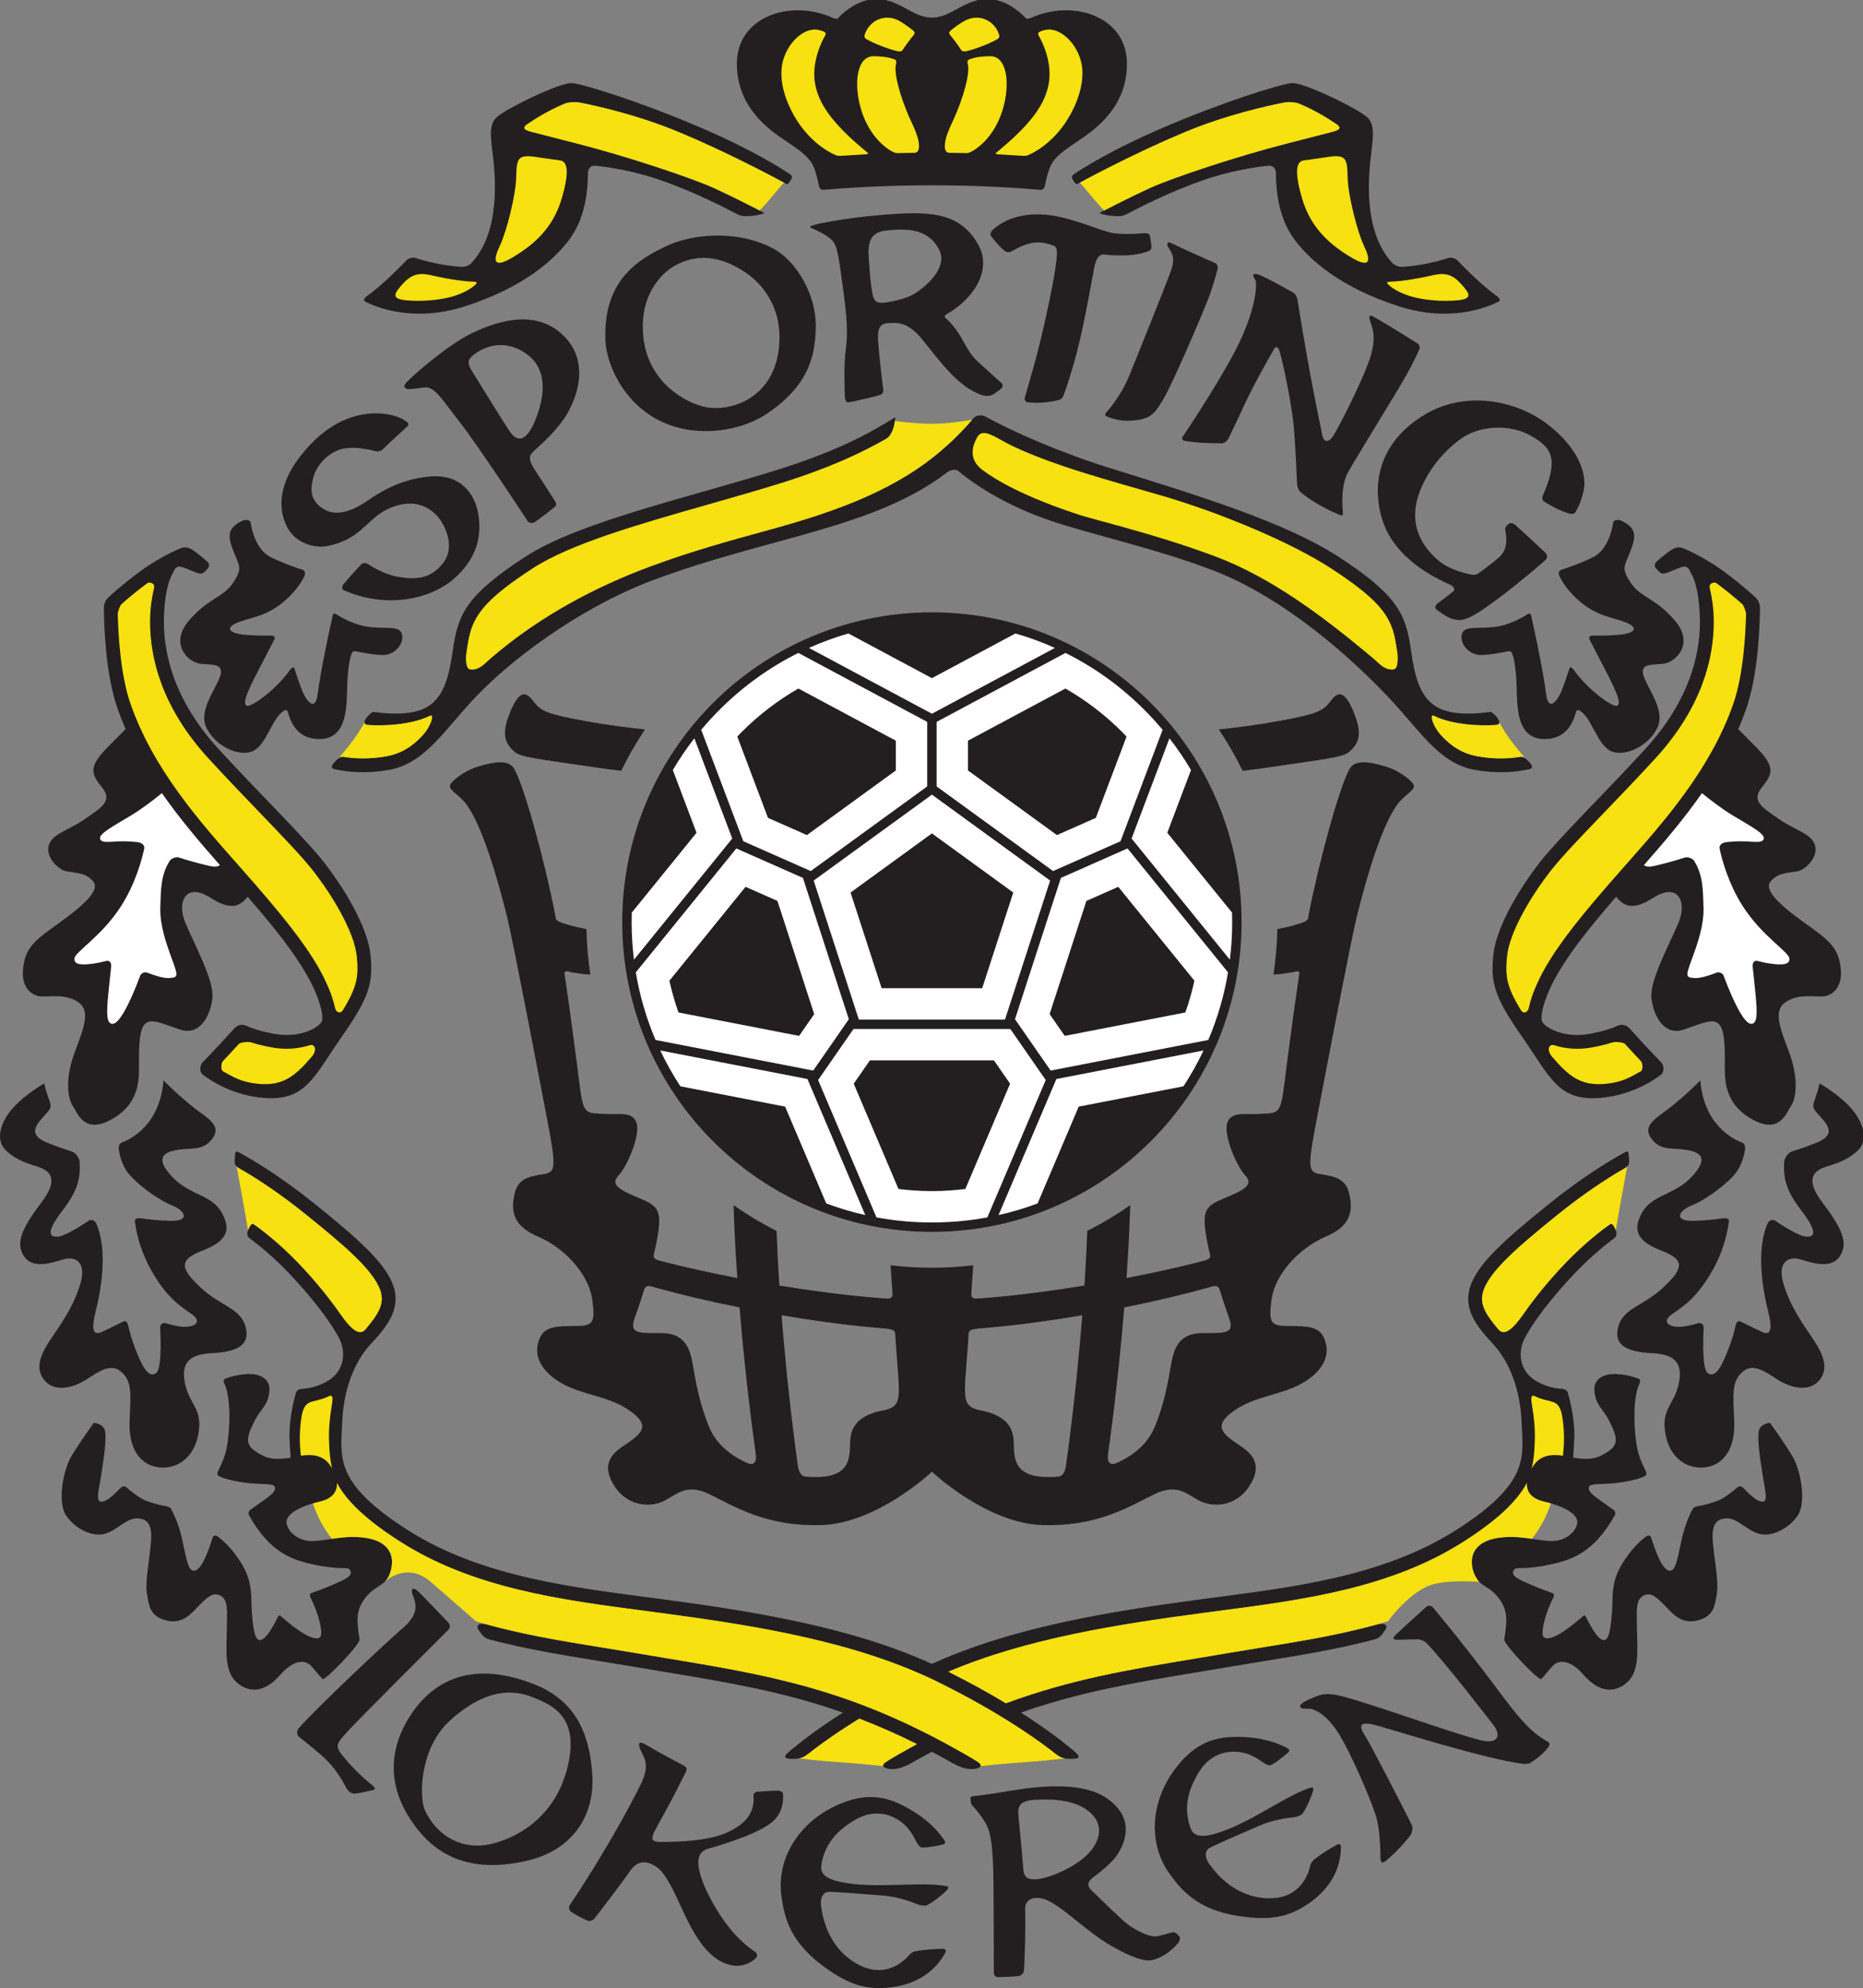
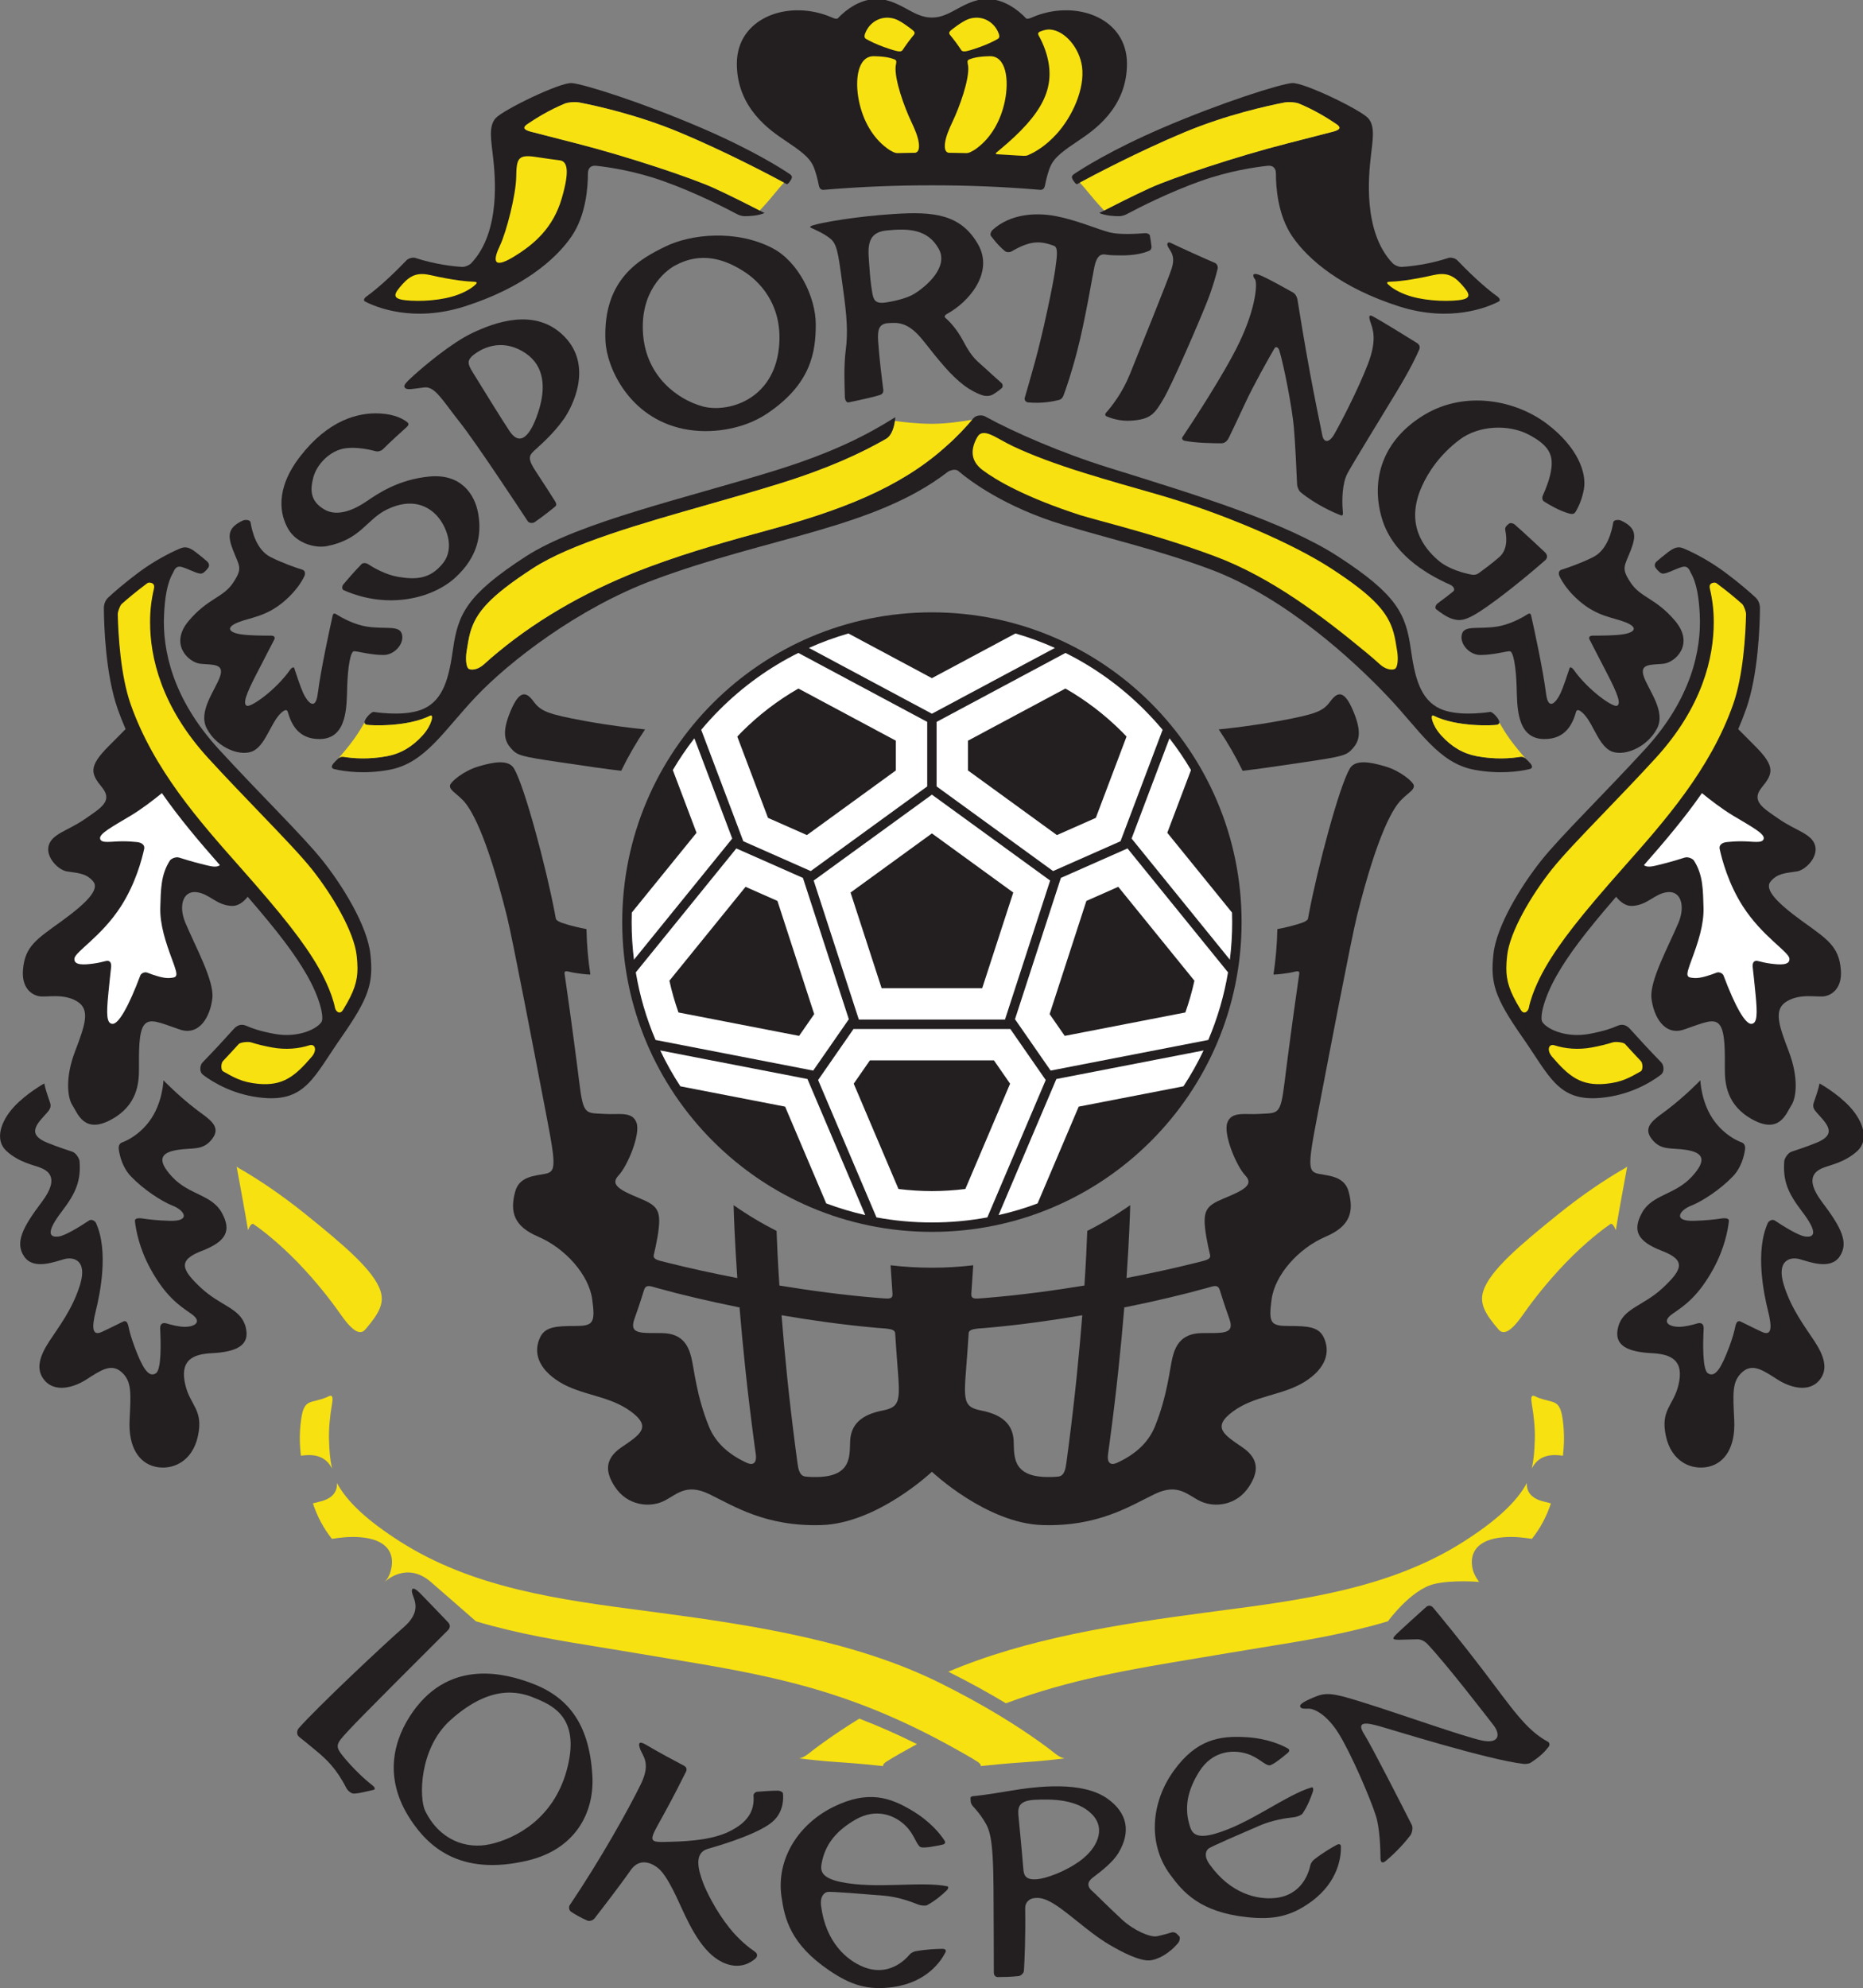
<svg xmlns="http://www.w3.org/2000/svg" clip-rule="evenodd" fill-rule="evenodd" stroke-linejoin="round" stroke-miterlimit="2" viewBox="153.47 65 253.061 270">
  <rect x="153.47" y="65" width="253.061" height="270" fill="#808080" stroke="none" />
  <g fill-rule="nonzero" transform="matrix(.458 0 0 -.458 144.64 390.475)">
    <path d="m92.708 444.707c-1.212-1.501-2.792-2.741-4.678-2.666-4.651.186-6.696 3.72-10.602 4.091-3.907.373-5.261-4.13-3.162-9.113 2.975-7.068 8.555-17.112 7.997-22.32-.557-5.208-3.72-11.346-9.671-9.301-5.952 2.047-8.929 3.535-10.602 1.303-1.675-2.232-1.489-8.556-1.489-12.834s-.371-10.974-8.369-15.252c-7.999-4.278-9.859 2.046-11.347 4.278s-2.232 8.184.745 15.996c2.976 7.812 4.649 12.462.557 14.88-4.091 2.418-8.927 1.116-11.16 1.488-2.231.371-5.261 2.421-4.835 7.812.558 7.068 4.091 9.114 11.531 14.508s11.256 9.406 9.3 11.718c-2.046 2.417-4.299 2.435-7.811 2.976-2.419.372-6.325 4.091-5.394 7.626.929 3.534 5.765 4.463 10.602 7.811 4.836 3.349 8.555 5.395 5.207 9.487s-4.091 6.138 2.046 12.276c1.616 1.615 3.308 3.321 4.926 4.957l.03.034c-.846 1.948-1.632 3.941-2.352 5.983-3.579 10.158-4.047 24.596-4.093 29.822-.012 1.259.463 2.445 1.333 3.247 1.662 1.532 4.812 4.305 9.084 7.479 4.423 3.285 9.076 5.686 11.65 6.79 1.37.588 2.487 1.208 5.09-.777 1.455-1.108 2.676-2.138 3.473-2.832.629-.549.719-1.35.31-1.894-.583-.777-1.441-1.722-2.17-1.722-1.241 0-3.844 1.488-5.705 1.985-1.859.496-2.215-1.156-2.596-1.818-1.834-3.195-2.378-7.76-2.612-12.194-.558-10.602 2.571-25.141 16.183-39.99 12.275-13.393 25.109-25.854 30.876-33.108 5.765-7.254 13.205-19.158 14.135-27.714s-.372-12.834-8.555-24.552c-8.184-11.718-10.619-19.174-23.25-18.042-8.528.763-14.705 4.489-17.754 6.764-1.407 1.05-.873 3.077-.241 3.725 3.687 3.781 7.165 7.597 9.217 9.885 1.185 1.32 2.399 1.626 3.93.932 1.53-.694 4.088-1.578 8.196-2.334 7.067-1.302 12.647 1.488 13.949 3.533.824 1.295-.372 7.069-4.463 14.137-3.471 5.993-8.144 12.254-17.424 22.979z" fill="#231f20" />
    <path d="m498.628 444.707c1.212-1.501 2.792-2.741 4.678-2.666 4.651.186 6.696 3.72 10.602 4.091 3.906.373 5.26-4.13 3.163-9.113-2.977-7.068-8.556-17.112-7.998-22.32s3.719-11.346 9.672-9.301c5.951 2.047 8.927 3.535 10.601 1.303 1.675-2.232 1.488-8.556 1.488-12.834s.373-10.974 8.371-15.252 9.858 2.046 11.346 4.278c1.487 2.232 2.232 8.184-.745 15.996-2.975 7.812-4.65 12.462-.558 14.88 4.093 2.418 8.928 1.116 11.16 1.488 2.233.371 5.262 2.421 4.837 7.812-.558 7.068-4.093 9.114-11.533 14.508s-11.255 9.406-9.299 11.718c2.046 2.417 4.299 2.435 7.812 2.976 2.418.372 6.323 4.091 5.393 7.626-.93 3.534-5.765 4.463-10.602 7.811-4.835 3.349-8.556 5.395-5.208 9.487s4.092 6.138-2.045 12.276c-1.616 1.615-3.308 3.321-4.926 4.957l-.03.034c.845 1.948 1.632 3.941 2.351 5.983 3.58 10.158 4.048 24.596 4.094 29.822.011 1.259-.463 2.445-1.333 3.247-1.662 1.532-4.813 4.305-9.085 7.479-4.422 3.285-9.076 5.686-11.648 6.79-1.372.588-2.488 1.208-5.092-.777-1.453-1.108-2.676-2.138-3.471-2.832-.63-.549-.72-1.35-.312-1.894.584-.777 1.441-1.722 2.171-1.722 1.241 0 3.844 1.488 5.704 1.985 1.86.496 2.216-1.156 2.596-1.818 1.834-3.195 2.379-7.76 2.612-12.194.559-10.602-2.57-25.141-16.182-39.99-12.276-13.393-25.109-25.854-30.876-33.108-5.765-7.254-13.205-19.158-14.135-27.714-.931-8.556.372-12.834 8.555-24.552 8.184-11.718 10.618-19.174 23.25-18.042 8.528.763 14.704 4.489 17.754 6.764 1.407 1.05.873 3.077.24 3.725-3.686 3.781-7.164 7.597-9.217 9.885-1.184 1.32-2.398 1.626-3.929.932-1.53-.694-4.088-1.578-8.196-2.334-7.067-1.302-12.647 1.488-13.95 3.533-.823 1.295.373 7.069 4.464 14.137 3.47 5.993 8.144 12.254 17.424 22.979z" fill="#231f20" />
-     <path d="m295.663 217.311c-24.038 10.906-52.477 15.512-80.224 19.2-25.554 3.396-53.196 6.324-75.516 20.646-21.773 13.97-19.529 21.575-19.158 31.62.373 10.043 3.72 18.228 8.37 23.25s9.115 10.23 6.883 17.112c-2.233 6.882-10.23 13.95-23.622 24.738-9.639 7.764-17.64 12.542-21.368 14.609-.368.205-.704.368-.977.535-.782.479-1.03.169-1.092-1.256-.062-1.426-.387-2.411.892-3.314.486-.344 1.098-.63 1.737-1.009 4.13-2.448 10.684-6.665 18.241-12.752 11.425-9.204 20.322-16.729 22.296-22.814 1.206-3.718-.495-6.755-4.472-11.39-1.059-1.235-2.912-1.83-7.039 4.016-2.276 3.224-5.6 7.773-10.777 13.442-6.097 6.678-11.539 10.964-13.952 12.738-.775.57-1.237.88-1.308.927-.674.62-1.345-.683-1.78-1.852-.3-.808-.181-1.758.383-2.167.317-.23.714-.524 1.181-.882 2.569-1.963 7.266-5.84 12.454-11.523 7.812-8.557 11.516-14.414 13.02-17.298 2.233-4.278 1.447-9.632-2.976-12.462-3.136-2.008-6.358-2.492-8.122-2.594-.851-.05-1.519-.498-1.749-1.335-.689-2.51-2.042-8.158-1.846-13.183.078-2.019.186-3.968.337-5.854l-.024-.004c-.337-.064-.65-.119-.934-.156-4.711-.62-6.819.124-9.919 2.356s-1.488 5.208.247 8.804c1.64 3.396 4.092 4.464 4.34 9.052.163 2.995-2.355 4.961-6.696 4.712-2.894-.165-5.182-.882-6.385-1.342-.601-.229-.543-.959-.373-1.293 2.222-4.374 1.728-14.342.807-19.065-.993-5.084-3.225-7.316-2.728-8.184.496-.868 5.455-2.108 9.671-2.48 4.217-.372 6.944 0 7.316-1.116s-.991-2.355-3.347-3.968c-1.521-1.04-3.094-2.185-4.017-2.865-.508-.373-.519-1.163-.368-1.433 6.309-11.305 12.869-13.469 20.256-14.922 7.762-1.526 9.052-.248 9.796-1.487 1.056-1.76-1.86-2.853-4.959-4.217-2.326-1.023-5.278-2.115-6.61-2.598-.443-.161-.408-.809-.264-1.09 2.572-5.039 3.963-10.879 2.905-11.936-1.116-1.116-4.215.496-6.819 2.356-1.954 1.395-3.976 3.139-4.865 3.923-.297.262-.614.116-.687-.031-2.252-4.557-4.043-7.116-5.485-7.116-1.488 0-1.983 3.348-2.356 8.184-.372 4.836.464 8.879-3.224 14.756-2.7 4.303-5.457 6.712-6.944 7.811-.698.517-1.317.091-1.418-.23-1.76-5.573-3.525-9.585-5.402-9.937-1.983-.372-2.479 3.844-3.72 9.424-.93 4.185-2.488 7.464-3.208 8.841-.24.459-.832.741-1.601.867-1.301.212-3.53.687-6.102 1.7-1.782.702-4.518 2.932-5.775 4.003-.419.357-1.214.042-1.477-.225-2.136-2.16-3.989-4.039-5.645-4.15-1.859-.124-.991 2.852-.247 7.44.946 5.835 1.612 10.912 1.24 13.33-.373 2.418-3.348 2.604-3.348 2.604s-4.216-5.766-6.697-9.982c-2.48-4.216-4.091-13.516-1.611-17.36s7.812-6.82 11.904-5.456c3.538 1.18 6.2 4.588 9.3 4.464 2.23-.089 4.483-.971 4.091-6.448-.371-5.208-1.859-12.275-1.24-15.872.621-3.596.869-6.696 5.705-7.936 5.09-1.305 7.684 2.353 9.919 4.588 2.232 2.232 3.969 3.968 6.201 2.728s1.984-3.844 1.86-10.292-.745-12.524 3.348-15.748c4.091-3.224 8.555-1.984 12.524 2.604 3.967 4.588 7.44 4.588 9.3 2.48 1.164-1.32 2.085-2.542 3.22-3.728.678-.708 11.214 10.352 10.989 11.724-.986 6.052-1.021 8.949 1.911 12.588 3.22 3.998 6.2 2.976 7.439 8.184 1.124 4.719-1.114 8.949-9.3 9.548-5.084.372-8.555-.744-13.267-1.116-4.713-.372-8.06 2.604-8.432 5.333-.372 2.728 4.34 5.083 9.795 6.323 3.573.812 5.285 2.74 5.136 5.472l-.004.058c3.046-5.596 8.949-11.083 18.513-17.22 21.798-13.987 47.694-17.385 72.737-20.672l4.449-.586c28.505-3.789 58.407-8.517 83.163-20.813 13.514-6.711 23.266-12.959 29.655-17.544 1.247-.894 2.366-1.726 3.36-2.486 2.595-2.159 3.525-2.532 6.067-2.469 2.542.062 2.829.614.113 2.788-.953.761-2.114 1.733-3.542 2.829-2.854 2.189-6.71 4.954-11.644 8.099l.031.013c20.722 7.282 39.719 9.772 62.908 13.737 12.533 2.143 25.524 3.888 38.546 7.082 1.019.25 2.033.526 3.057.777 1.707.419 2.292 1.069 3.408 2.743s0 2.511-3.181 1.555c-1.341-.404-2.704-.717-4.057-1.051-9.723-2.395-19.476-3.973-29.089-5.528l-9.374-1.544-9.978-1.674c-20.144-3.345-37.567-6.237-56.688-13.341l-.037-.009c-4.839 2.915-10.514 6.079-17.076 9.36l.046.021c23.206 9.843 50.097 14.032 75.847 17.454l4.45.587c25.043 3.286 50.939 6.684 72.737 20.672 9.563 6.136 15.467 11.624 18.513 17.219l-.004-.057c-.149-2.732 1.563-4.66 5.135-5.472 5.456-1.24 10.168-3.596 9.796-6.324s-3.719-5.704-8.432-5.332c-4.712.371-8.184 1.488-13.268 1.116-8.185-.599-10.423-4.83-9.3-9.548 1.24-5.208 4.22-4.186 7.44-8.184 2.931-3.64 2.896-6.537 1.91-12.588-.224-1.372 10.311-12.432 10.99-11.724 1.134 1.186 2.056 2.408 3.22 3.728 1.86 2.108 5.332 2.108 9.3-2.48s8.432-5.828 12.524-2.604 3.472 9.3 3.348 15.748c-.124 6.447-.372 9.052 1.86 10.292s3.968-.496 6.2-2.728c2.236-2.235 4.83-5.893 9.92-4.588 4.836 1.24 5.084 4.34 5.704 7.936s-.868 10.664-1.24 15.872c-.391 5.477 1.862 6.359 4.092 6.448 3.1.124 5.761-3.284 9.3-4.464 4.092-1.364 9.424 1.612 11.904 5.456 2.481 3.844.868 13.143-1.612 17.36-2.48 4.216-6.696 9.982-6.696 9.982s-2.976-.186-3.348-2.604.294-7.495 1.241-13.33c.743-4.588 1.611-7.564-.249-7.44-1.655.11-3.508 1.989-5.644 4.15-.264.267-1.059.582-1.477.225-1.257-1.071-3.993-3.301-5.775-4.003-2.573-1.014-4.801-1.488-6.103-1.701-.768-.125-1.36-.407-1.601-.866-.72-1.378-2.278-4.656-3.208-8.841-1.24-5.58-1.736-9.796-3.72-9.424-1.876.352-3.641 4.363-5.401 9.937-.101.32-.72.747-1.419.23-1.486-1.099-4.243-3.508-6.944-7.811-3.687-5.877-2.852-9.92-3.224-14.756s-.868-8.184-2.356-8.184c-1.441 0-3.232 2.559-5.484 7.116-.073.147-.39.293-.687.031-.889-.785-2.912-2.528-4.865-3.923-2.604-1.86-5.704-3.472-6.82-2.356-1.057 1.057.333 6.897 2.907 11.936.143.281.178.929-.266 1.09-1.331.483-4.284 1.575-6.609 2.598-3.1 1.364-6.015 2.456-4.96 4.217.744 1.239 2.035-.04 9.797 1.487 7.387 1.453 13.946 3.617 20.256 14.922.15.27.14 1.06-.368 1.433-.924.68-2.496 1.825-4.017 2.865-2.356 1.612-3.72 2.852-3.348 3.968s3.1.744 7.316 1.116 9.176 1.612 9.672 2.48-1.736 3.1-2.728 8.184c-.922 4.723-1.415 14.691.807 19.065.17.334.227 1.064-.374 1.293-1.202.46-3.49 1.176-6.384 1.342-4.341.248-6.859-1.717-6.697-4.712.248-4.588 2.701-5.656 4.34-9.052 1.736-3.596 3.348-6.572.248-8.804s-5.208-2.976-9.92-2.356c-.283.037-.596.092-.933.156l-.024.004c.151 1.886.259 3.835.337 5.853.196 5.026-1.157 10.674-1.846 13.184-.23.837-.898 1.285-1.749 1.334-1.765.102-4.986.587-8.123 2.595-4.422 2.83-5.208 8.184-2.976 12.462 1.505 2.884 5.208 8.741 13.02 17.298 5.188 5.683 9.885 9.56 12.454 11.523.468.358.865.652 1.182.882.563.408.683 1.359.382 2.167-.435 1.169-1.105 2.472-1.779 1.852-.071-.047-.534-.357-1.308-.927-2.413-1.774-7.855-6.061-13.953-12.738-5.175-5.669-8.501-10.218-10.777-13.442-4.126-5.846-5.979-5.251-7.038-4.016-3.978 4.634-5.678 7.672-4.472 11.39 1.973 6.085 10.87 13.61 22.296 22.814 7.556 6.087 14.111 10.303 18.24 12.752.64.379 1.251.665 1.738 1.009 1.279.902.953 1.888.891 3.313-.062 1.426-.31 1.736-1.091 1.257-.273-.168-.609-.33-.978-.535-3.728-2.067-11.728-6.845-21.367-14.609-13.392-10.788-21.389-17.857-23.622-24.739-2.232-6.881 2.233-12.089 6.883-17.111 4.649-5.022 7.997-13.207 8.37-23.25.371-10.045 2.614-17.65-19.159-31.62-22.319-14.322-49.961-17.25-75.516-20.646-27.726-3.685-56.144-8.288-80.171-19.177l-.062-.024z" fill="#231f20" />
    <path d="m92.843 345.879c.436 1.135 1.084 2.329 1.734 1.73.071-.047.533-.357 1.308-.927 2.412-1.774 7.855-6.06 13.952-12.738 5.177-5.669 8.501-10.218 10.777-13.442 4.127-5.846 5.979-5.251 7.039-4.016 3.977 4.635 5.678 7.672 4.472 11.39-1.974 6.085-10.871 13.61-22.297 22.814-7.556 6.087-14.11 10.304-18.24 12.752-.639.379-1.251.665-1.737 1.009-.16.113-.295.227-.408.343l.022-.081c.686-3.687 2.565-13.83 3.362-18.747z" fill="#f7e111" />
    <path d="m387.515 437.238c0-50.726-41.12-91.846-91.847-91.846-50.726 0-91.846 41.12-91.846 91.846s41.12 91.846 91.846 91.846c50.727 0 91.847-41.12 91.847-91.846z" fill="#231f20" />
    <path d="m295.669 348.182c-5.577 0-11.076.509-16.444 1.506l-.027.065c-4.247 9.99-16.799 39.525-17.284 40.665.617.888 7.241 10.434 10.466 15.081l.038.049h46.501l.038-.049c3.225-4.647 9.849-14.193 10.466-15.081-.485-1.14-13.037-30.675-17.283-40.665l-.028-.065c-5.367-.997-10.867-1.506-16.444-1.506zm-18.388 48.067c-2.081-2.999-4.715-6.794-4.8-6.917 3.327-7.827 9.945-23.4 13.271-31.225 3.28-.403 6.597-.625 9.917-.625s6.637.222 9.916.625c2.722 6.403 10.546 24.814 13.271 31.225-.085.123-2.718 3.918-4.799 6.917z" fill="#fff" />
    <path d="m365.478 463.726 19.203-23.662c.029-.939.044-1.881.044-2.826 0-3.757-.232-7.478-.686-11.147l-.02.025-29.093 35.855-.035.048 11.219 29.686.014.028c2.339-3.012 4.47-6.153 6.387-9.406z" fill="#fff" />
    <path d="m327.009 353.828c-3.766-1.413-7.633-2.569-11.577-3.458l.02.044 17.093 40.217.034.084 43.615 8.461.044.011c-1.735-3.668-3.726-7.22-5.965-10.635 0 0-27.149-5.265-31.066-6.025-1.569-3.689-12.198-28.699-12.198-28.699z" fill="#fff" />
    <path d="m218.827 482.327c1.916 3.253 4.048 6.394 6.387 9.406l.013-.028 11.22-29.686-.036-.048-29.092-35.855-.02-.025c-.455 3.669-.686 7.39-.686 11.147 0 .945.015 1.887.043 2.826l19.204 23.662z" fill="#fff" />
    <path d="m252.131 382.527c-3.917.76-31.068 6.025-31.068 6.025-2.237 3.415-4.229 6.967-5.964 10.636l.045-.012 43.615-8.461.033-.084 17.093-40.217.02-.044c-3.945.889-7.811 2.045-11.577 3.458 0 0-10.629 25.01-12.197 28.699z" fill="#fff" />
    <path d="m320.442 522.822c4.002-1.153 7.911-2.585 11.702-4.288l-.027-.014-36.449-19.496-36.448 19.496-.026.014c3.789 1.702 7.696 3.134 11.697 4.286l.075-.035c8.013-4.287 20.28-10.848 24.702-13.214 3.772 2.017 24.774 13.251 24.774 13.251z" fill="#fff" />
    <path d="m295.669 475.032 35.063-25.474-13.393-41.22h-43.341l-13.393 41.22zm-24.131-29.026c2.426-7.466 6.792-20.901 9.217-28.367h29.828c2.425 7.466 6.79 20.901 9.216 28.367-6.351 4.614-17.779 12.917-24.13 17.531-6.35-4.614-17.779-12.917-24.131-17.531z" fill="#fff" />
    <path d="m259.76 452.393-.027-.022-19.93 8.812-.069.03-12.472 33.001-.013.043c1.716 2.052 3.533 4.039 5.447 5.954 6.939 6.938 14.82 12.59 23.356 16.837l.032-.014 38.19-20.431v-19.135zm-21.813 39.856c2.438-6.453 7.32-19.37 9.109-24.105 3.336-1.475 7.262-3.21 11.54-5.101 5.756 4.181 21.169 15.379 26.378 19.163v8.824c-6.48 3.468-23.045 12.329-28.905 15.465-6.102-3.503-11.742-7.806-16.797-12.861-.45-.451-.883-.923-1.325-1.385z" fill="#fff" />
    <path d="m297.063 477.468v19.135l38.191 20.431.031.014c8.536-4.247 16.418-9.899 23.356-16.838 1.915-1.914 3.731-3.901 5.448-5.953l-.014-.043-12.472-33.001-.068-.03-19.932-8.812-.025.022zm9.3 13.562v-8.824c5.209-3.784 20.622-14.982 26.379-19.164 4.275 1.89 8.19 3.621 11.539 5.102 1.789 4.735 6.671 17.652 9.11 24.105-.442.462-.875.934-1.327 1.385-5.054 5.055-10.693 9.358-16.795 12.861-5.861-3.136-22.426-11.997-28.906-15.465z" fill="#fff" />
    <path d="m330.877 393.216-10.555 15.212-.014.016 13.606 41.88.004.019 19.735 8.726.027.01 29.792-36.718.018-.031c-1.16-6.924-3.128-13.641-5.855-20.037l-.023-.003-46.674-9.062zm10.605 50.303c-1.855-5.709-8.858-27.262-10.903-33.56 1.67-2.407 2.506-3.611 4.48-6.457 7.894 1.533 28.926 5.616 35.776 6.946 1.092 3.073 1.984 6.22 2.69 9.413-3.755 4.628-16.817 20.727-22.588 27.839-4.169-1.843-6.513-2.88-9.455-4.181z" fill="#fff" />
    <path d="m260.4 393.228-46.675 9.062-.022.003c-2.728 6.396-4.696 13.112-5.856 20.037l.019.031 29.791 36.718.027-.011 19.735-8.725.003-.019 13.607-41.88-.014-.017-10.555-15.212zm-42.588 26.632c.707-3.192 1.598-6.34 2.691-9.413 6.85-1.33 27.881-5.413 35.775-6.945 1.975 2.845 2.81 4.049 4.481 6.457-2.045 6.297-9.049 27.85-10.904 33.56-2.942 1.3-5.286 2.337-9.455 4.18-5.77-7.112-18.832-23.211-22.588-27.839z" fill="#fff" />
    <path d="m210.552 494.376c-3.342.333-10.287 1.118-17.99 2.535-10.789 1.984-12.896 2.852-15.004 5.704s-4.092 3.72-6.82-2.728-1.736-9.053.124-11.16c1.86-2.109 2.851-2.356 14.508-4.092 8.336-1.241 13.818-2.04 18.124-2.529l.02-.001c2.079 4.264 4.446 8.361 7.075 12.268z" fill="#231f20" />
    <path d="m295.668 655.698c10.824 0 21.232-.438 30.944-1.245.34-.028.68-.055 1.017-.086 1.117-.1 1.427.532 1.617 1.493.296 1.493.822 3.739 1.577 5.475 1.24 2.852 4.215 4.835 8.431 7.688 4.217 2.852 14.382 9.543 14.261 22.94-.12 13.169-14.602 18.652-26.985 13.992-.442-.166-.885-.338-1.319-.538-.805-.372-1.395-.434-1.615-.22-.327.318-.635.651-.963.96-3.171 2.979-6.97 4.839-10.782 4.778-3.72-.06-6.945-1.985-9.921-3.597-2.786-1.509-4.568-1.899-6.262-1.899s-3.476.39-6.262 1.899c-2.976 1.612-6.201 3.537-9.921 3.597-3.812.061-7.611-1.799-10.782-4.778-.328-.309-.636-.642-.963-.96-.22-.214-.81-.152-1.615.22-.434.2-.877.372-1.32.538-12.382 4.66-26.864-.823-26.984-13.992-.121-13.397 10.044-20.088 14.261-22.94 4.216-2.853 7.191-4.836 8.431-7.688.755-1.736 1.28-3.982 1.577-5.475.19-.961.5-1.593 1.617-1.493.337.031.676.058 1.017.086 9.712.807 20.12 1.245 30.944 1.245z" fill="#231f20" />
    <path d="m295.667 334.765c4.14 0 8.223.245 12.233.723l.025.004c-.109-1.622-.254-3.789-.42-6.259-.048-.72-.103-1.464-.15-2.229-.092-1.529 1.07-1.446 2.785-1.317.802.061 1.611.125 2.423.193 9.149.77 18.884 2.051 28.324 3.596l.024.125c.469 7.158.711 12.628.832 16.045l.006.04c4.438 2.238 8.693 4.791 12.733 7.627l-.001-.046c-.07-2.748-.315-10.232-1.08-21.292l-.012-.271c7.524 1.449 14.565 3.007 20.608 4.526.781.197 1.547.391 2.293.587.905.239 2.118.645 1.887 1.658-.422 1.85-.822 3.639-1.103 5.296-1.363 8.06-.248 9.3 5.456 11.656 5.704 2.355 8.68 3.968 6.076 6.696-2.603 2.728-6.571 12.151-5.332 15.624 1.24 3.472 5.217 2.343 9.3 2.604 5.828.372 6.449-.62 7.689 9.424.773 6.265 2.367 18.418 4.029 29.895.109.76.24 1.515.331 2.27.081.685-.222.896-1.574.543-.529-.139-1.111-.23-1.727-.334-1.291-.218-2.748-.395-4.315-.468l-.04-.002c.671 4.409 1.062 8.91 1.153 13.486l.031.007c2.144.398 4.014.866 5.588 1.33.544.16 1.054.32 1.526.477.727.238 1.833.737 1.941 1.279.108.536.199 1.096.308 1.673 2.592 13.647 8.954 37.532 12.093 42.844 1.611 2.727 5.951 1.983 10.54.619 4.587-1.363 8.254-4.604 8.431-5.58.248-1.364-1.487-2.108-3.72-4.34-2.231-2.232-6.868-9.367-13.144-34.472-1.736-6.943-8.928-44.64-10.168-51.087-4.243-22.068-4.959-24.553-1.24-25.297 3.162-.632 7.688-.743 8.928-5.208 1.743-6.272.248-10.416-6.696-13.392-8.259-3.539-15.128-11.407-16.12-18.6-.992-7.192-.248-7.935 5.208-7.935 5.457 0 8.68-.248 10.169-3.225 2.209-4.419.743-9.424-5.705-13.392-6.447-3.968-14.631-3.968-21.079-8.68s-2.729-6.944 2.727-10.664 4.482-7.825 1.984-11.656c-3.719-5.704-10.167-6.2-14.135-4.463-3.969 1.735-6.697 5.704-13.888 2.231-7.193-3.472-16.616-9.671-33.233-9.176-16.615.496-32.799 15.805-32.799 15.805h.002s-16.184-15.309-32.799-15.805c-16.616-.495-26.04 5.704-33.233 9.176-7.191 3.473-9.919-.496-13.887-2.231-3.969-1.737-10.416-1.241-14.136 4.463-2.498 3.831-3.472 7.936 1.984 11.656s9.176 5.952 2.727 10.664c-6.447 4.712-14.632 4.712-21.079 8.68-6.448 3.968-7.914 8.973-5.704 13.392 1.488 2.977 4.712 3.225 10.168 3.225s6.2.743 5.208 7.935c-.992 7.193-7.861 15.061-16.12 18.6-6.944 2.976-8.439 7.12-6.696 13.392 1.239 4.465 5.766 4.576 8.928 5.208 3.72.744 3.003 3.229-1.24 25.297-1.241 6.447-8.432 44.144-10.169 51.087-6.275 25.105-10.911 32.24-13.143 34.472-2.233 2.232-3.969 2.976-3.72 4.34.177.976 3.844 4.217 8.432 5.58 4.588 1.364 8.928 2.108 10.54-.619 3.138-5.312 9.501-29.197 12.092-42.844.109-.577.201-1.137.308-1.673.108-.542 1.214-1.041 1.94-1.279.474-.157.983-.317 1.527-.477 1.575-.464 3.444-.932 5.588-1.33l.031-.007c.091-4.576.482-9.077 1.153-13.486l-.04.002c-1.567.073-3.024.25-4.316.468-.614.104-1.197.195-1.726.334-1.352.353-1.655.142-1.574-.543.091-.755.222-1.51.332-2.27 1.661-11.477 3.255-23.63 4.028-29.895 1.241-10.044 1.861-9.052 7.689-9.424 4.083-.261 8.059.868 9.3-2.604 1.239-3.473-2.728-12.896-5.332-15.624s.371-4.341 6.076-6.696c5.704-2.356 6.82-3.596 5.456-11.656-.28-1.657-.681-3.446-1.103-5.296-.231-1.013.982-1.419 1.887-1.658.747-.196 1.512-.39 2.293-.587 6.043-1.519 13.084-3.077 20.608-4.526l-.012.271c-.765 11.06-1.01 18.544-1.079 21.292l-.001.046c4.04-2.836 8.294-5.389 12.732-7.627l.006-.04c.122-3.417.363-8.887.833-16.045l.024-.125c9.44-1.545 19.174-2.826 28.323-3.596.813-.068 1.621-.132 2.424-.193 1.714-.129 2.876-.212 2.784 1.317-.046.765-.102 1.509-.149 2.229-.166 2.47-.311 4.637-.421 6.259l.025-.004c4.011-.478 8.093-.723 12.233-.723h-.001m-44.582-14.274c.85-10.772 2.144-24.076 4.11-39.15.185-1.418.363-2.853.573-4.299.246-1.692.498-3.982 2.389-4.199 1.365-.157 2.594-.161 3.692-.134 10.241.263 9.352 6.541 9.576 10.797.248 4.713 3.224 7.689 9.672 8.929 6.123 1.177 4.96 3.844 3.968 18.476-.095 1.397-.202 2.882-.294 4.356-.061.959-.744 1.363-4.13 1.567-.868.053-1.741.146-2.619.227-8.733.799-17.973 2.077-26.964 3.612zm-40.879 7.401c-1.045-3.391-2.069-6.363-2.765-8.301-1.736-4.837 2.356-4.092 8.308-4.216s7.688-3.72 8.556-7.192 1.488-11.285 5.208-20.46c1.67-4.121 4.765-7.29 8.948-9.645.719-.405 1.477-.774 2.253-1.143 1.695-.807 3.091-.341 2.718 2.542-.161 1.255-.344 2.496-.509 3.727-2.023 15.095-3.379 28.512-4.287 39.517l.013.259c-9.079 1.825-17.483 3.82-24.319 5.72-.554.154-1.096.312-1.63.46-1.771.49-2.147-.142-2.494-1.268m130.071-7.219c-8.991-1.535-18.231-2.813-26.963-3.612-.879-.081-1.751-.174-2.62-.227-3.385-.204-4.068-.608-4.129-1.567-.093-1.474-.2-2.959-.294-4.356-.993-14.632-2.156-17.299 3.967-18.476 6.448-1.24 9.424-4.216 9.672-8.929.224-4.256-.665-10.534 9.576-10.797 1.098-.027 2.327-.023 3.692.134 1.891.217 2.143 2.507 2.389 4.198.21 1.447.389 2.882.573 4.3 1.966 15.074 3.26 28.378 4.111 39.15zm38.358 8.487c-.534-.148-1.077-.306-1.63-.46-6.836-1.9-15.24-3.895-24.318-5.72l.012-.259c-.907-11.005-2.263-24.422-4.288-39.517-.164-1.231-.347-2.472-.508-3.727-.373-2.883 1.023-3.349 2.718-2.542.776.369 1.533.738 2.253 1.143 4.183 2.355 7.278 5.524 8.948 9.645 3.72 9.175 4.34 16.988 5.207 20.46.869 3.472 2.605 7.068 8.557 7.192s10.043-.621 8.308 4.216c-.696 1.938-1.72 4.91-2.765 8.301-.347 1.126-.723 1.758-2.494 1.268z" fill="#231f20" />
    <path d="m380.784 494.376c3.341.333 10.287 1.118 17.99 2.535 10.789 1.984 12.896 2.852 15.004 5.704s4.092 3.72 6.82-2.728 1.736-9.053-.124-11.16c-1.86-2.109-2.851-2.356-14.508-4.092-8.336-1.241-13.818-2.04-18.124-2.529l-.02-.001c-2.079 4.264-4.446 8.361-7.075 12.268z" fill="#231f20" />
    <path d="m91.268 556.291c.628.297 2.191.326 2.33-.555.419-2.642 1.778-8.187 5.964-10.279 3.696-1.849 7.473-3.131 9.363-3.722.78-.244 1.071-1.014.55-2.074-.821-1.671-2.52-4.378-5.822-7.224-5.393-4.65-10.044-4.836-13.763-6.325-3.721-1.487-2.79-2.975.743-3.533 2.455-.388 6.615-.416 8.927-.398 1.016.008 1.44-.43 1.036-1.214-1.034-2.004-3.173-6.148-5.313-10.292-2.975-5.766-4.092-8.742-2.79-9.3 1.215-.521 8.58 4.624 12.885 10.752.31.442.996.965 1.187.37.576-1.788 1.831-5.589 2.668-7.402 1.117-2.418 3.593-5.559 4.278-.186.953 7.46 3.666 19.797 4.442 23.254.132.594.511.705 1.048.361 1.614-1.028 5.345-3.155 9.391-3.713 5.393-.744 9.218.43 10.043-2.046.93-2.79-2.04-6.325-5.394-6.325-3.906 0-7.625 1.117-8.741 1.117s-1.861-4.836-2.047-10.416c-.185-5.58.186-15.438-7.998-15.624-6.835-.156-8.74 5.008-9.616 8.016-.172.592-.573.779-1.355.24-3.35-2.304-4.839-9.373-8.559-11.605-3.672-2.203-11.066.592-14.136 6.511-2.604 5.022 2.418 11.16 3.907 15.252 1.487 4.091-2.233 3.534-5.767 3.906s-9.3 5.766-3.534 12.648c5.711 6.815 10.23 6.882 13.206 11.346s1.86 4.836 0 9.671c-1.634 4.25-1.688 6.633 2.867 8.789z" fill="#231f20" />
    <path d="m67.756 390.333s-.186-6.882-4.278-12.276c-2.942-3.877-6.363-5.544-8.055-6.175-.662-.247-1.06-1.005-.912-2.042.285-2.007 1.12-5.391 3.572-7.965 3.72-3.906 9.115-7.44 12.462-8.743 3.349-1.301 5.58-4.65-.93-4.464-3.48.1-6.215.412-8.008.681-1.561.234-2.396-.006-2.309-.797.262-2.371 1.203-7.882 4.552-14.02 4.463-8.183 8.556-10.973 12.089-13.391 3.535-2.418 1.117-3.906-1.859-3.906-1.693 0-3.868.541-5.428 1.008-1.183.354-1.943-.206-1.873-1.537.209-3.994.419-12.119-1.256-13.235-2.232-1.489-4.092 1.86-6.324 7.811-.991 2.643-1.505 4.552-1.771 5.858-.332 1.637-.838 2.045-1.69 1.622-1.646-.816-4.372-2.158-6.211-3.015-2.79-1.302-3.162.93-1.86 6.138 1.225 4.9 3.933 17.704.065 26.173-.243.532-1.286 1.206-2.045.701-2.237-1.49-6.911-4.463-8.994-4.74-2.79-.372-3.906 1.116.93 7.44 4.306 5.63 5.663 9.196 5.252 14.899-.05.703-.986 2.433-2.2 2.822-1.736.557-4.408 1.458-7.144 2.552-4.649 1.86-4.835 3.907-1.86 7.255.745.837 1.302 1.464 1.721 1.935 1.255 1.413.941 2.23.545 3.348-.568 1.602-1.302 3.818-1.521 5.132 0 0-5.395-2.975-9.114-7.067-3.72-4.092-5.767-9.672-2.046-13.02 3.72-3.348 7.997-4.092 9.857-4.836s6.324-2.604.558-10.23c-5.765-7.626-7.998-12.09-5.208-16.182s9.114-1.488 11.904-.745c2.79.745 6.883-.371 4.65-7.625-2.232-7.255-6.324-12.462-9.114-16.74s-4.278-8.37-1.301-11.718c2.975-3.348 8.183-2.232 12.275.371 4.092 2.605 7.32 4.965 10.416 2.232 3.163-2.79 2.79-6.323 2.418-14.321-.371-7.999 2.79-12.648 7.626-13.764s10.975 1.302 12.648 9.114c1.675 7.812-2.232 8.928-3.719 15.066-1.797 7.413 2.162 9.196 7.812 9.485 7.254.373 11.531 2.233 10.044 7.813-1.489 5.58-7.44 6.138-13.206 11.532-5.767 5.394-7.069 8.184.186 10.974 7.253 2.79 8.928 5.951 5.951 11.346-2.975 5.393-9.671 5.208-14.693 10.601-5.023 5.395-2.977 7.254 1.487 7.999 4.465.744 7.627-.372 10.416 3.348 2.79 3.72-1.152 5.902-4.65 8.555-5.394 4.093-9.857 8.743-9.857 8.743z" fill="#231f20" />
    <path d="m55.357 531.559c1.721 1.527 4.314 3.719 7.585 6.149.494.367 1.54.175 1.9-.374.359-.548.033-1.454-.139-2.276-.425-2.021-.734-4.145-.848-6.312-.043-.823-.067-1.678-.067-2.566 0-10.368 3.27-25.078 17.319-40.405 5.108-5.572 10.384-11.059 15.039-15.9 6.647-6.914 12.388-12.884 15.65-16.989 6.047-7.607 12.496-18.477 13.271-25.61.147-1.355.239-2.573.239-3.731 0-3.791-.983-6.934-4.14-12.087-1.02-1.967-2.331-.661-2.524.313-.987 4.986-4.078 10.562-4.937 12.045-4.324 7.469-10.436 15.284-23.357 29.866-11.949 13.485-25.492 28.77-32.311 48.122-3.023 8.579-3.691 20.723-3.83 26.725-.018.759.694 2.623 1.15 3.03z" fill="#f7e111" />
    <path d="m111.046 400.717c1.657.536 2.403-1.394.691-3.396-5.009-5.854-8.564-8.688-15.772-8.042-5.122.458-7.565 2.071-10.54 3.719-.681.377-.628 2.391-.038 3.014 1.765 1.87 3.382 3.626 4.701 5.079.452.498 2.751.781 3.689.481 1.631-.521 3.653-1.038 6.159-1.5 4.075-.75 7.942-.381 11.11.645z" fill="#f7e111" />
    <path d="m254.066 657.734c.206.459.009.918-.461 1.236-2.427 1.638-11.121 7.208-26.079 13.649-17.855 7.687-35.215 13.143-38.687 13.392-3.472.248-20.336-7.937-22.568-10.417-2.232-2.479-1.24-6.943-.744-11.655.478-4.542 2.568-21.986-6.608-31.458-.344-.355-1.633-1.03-2.611-.971-2.533.153-7.915.704-13.931 2.681-.464.153-1.827.019-2.561-.748-2.239-2.342-7.356-7.503-12.019-10.838-.406-.29-.878-1.037-.247-1.362 3.214-1.66 14.263-6.321 29.545-1.449 17.112 5.456 27.032 13.889 31.744 20.832 4.233 6.239 4.807 14.488 4.801 18.57-.002 1.559.837 2.466 2.453 2.293 3.802-.409 11.424-1.536 19.778-4.494 9.572-3.391 18.665-8.065 21.858-9.765.777-.414 1.653-.684 2.355-.687 1.457-.006 4.008.119 5.953.935 0 0-8.184 4.278-14.881 7.347-6.696 3.069-25.947 9.486-40.92 13.299-7.045 1.793-11.184 2.863-13.56 3.484-2.378.621-2.255 1.365-.979 2.235 2.345 1.6 6.506 4.21 11.226 6.137.6.245 2.674.564 4.177.274 4.987-.963 17.185-3.638 29.547-8.783 16.089-6.695 31.993-15.437 31.993-15.437s.278-.093.929.837c.227.324.386.618.497.863z" fill="#231f20" />
    <path d="m178.053 664.125c-5.269.798-5.58-.651-5.673-5.952-.092-5.301-2.882-16.276-4.836-20.367-1.953-4.092-2.324-7.161 3.999-3.348 6.325 3.813 11.811 8.742 14.322 17.298s1.581 11.067-.557 11.346c-2.14.279-4.185.558-7.255 1.023z" fill="#f7e111" />
    <path d="m159.918 627.108c-1.837.053-6.002.373-12.926 1.955-3.521.805-5.767.187-8.278-2.603-2.51-2.79-3.534-4.371.837-4.836 4.372-.465 10.974-.094 15.624 1.674 2.89 1.098 4.45 2.303 5.219 3.058.467.461.278.731-.476.752z" fill="#f7e111" />
-     <path d="m266.881 664.765c-1.838.815-4.898 2.558-8.103 6.056-4.755 5.187-8.519 13.509-7.627 20.088.745 5.487 5.022 10.602 9.393 10.974.745.063 1.574-.084 2.344-.344.912-.308 1.603-.519 1.102-1.452-.171-.318-.348-.634-.512-.957-.764-1.496-1.39-3.071-1.849-4.687-2.787-9.816 1.177-17.619 13.859-28.153.183-.154.767-.641 1.178-.986.247-.206-.125-.388-.404-.401-2.617-.128-5.209-.364-7.782-.462-.992-.037-1.354.215-1.599.324z" fill="#f7e111" />
    <path d="m285.052 691.788c-.054-.277-.118-.537-.142-.787-.371-3.998 2.605-12.182 4.65-16.46 1.126-2.354 1.97-4.482 2.208-6.23.095-.707.105-1.355-.032-1.925-.148-.621-.594-1.021-1.122-1.047-.351-.018-.703-.009-1.054-.015-1.067-.016-2.131-.036-3.192-.06-.311-.007-.62-.022-.931-.022-.712-.001-1.261.322-2.195.842-.355.197-.677.45-1.006.695-4.055 3.027-6.992 8-8.206 13.9-1.302 6.324-.372 13.392 4.463 13.299 2.087-.04 3.551-.219 4.69-.499.41-.101.772-.234 1.119-.341.701-.214.923-.47.75-1.35z" fill="#f7e111" />
    <path d="m290.319 700.321c-.186-.253-.409-.499-.626-.77-.68-.853-1.427-1.839-2.125-2.862-.164-.242-.324-.486-.484-.73-.221-.338-.463-.719-1.675-.482-.739.144-1.491.386-2.265.639-2.595.849-4.498 1.659-6.014 2.447-.353.183-.683.368-.998.546-.689.39-.522 1.193.034 2.312.358.721.781 1.309 1.211 1.764 2.467 2.607 5.859 2.697 8.371 1.395 1.105-.573 2.318-1.417 3.331-2.182.327-.247.637-.482.908-.705.597-.492.687-.889.332-1.372z" fill="#f7e111" />
    <path d="m244.596 648.224c-2.644 1.36-8.454 4.316-13.44 6.601-6.696 3.069-25.947 9.486-40.92 13.299-7.045 1.793-11.184 2.863-13.56 3.484-2.378.621-2.255 1.365-.979 2.235 2.345 1.6 6.507 4.21 11.226 6.137.6.245 2.674.564 4.177.274 4.987-.963 17.185-3.638 29.547-8.783 13.886-5.778 27.632-13.081 31.138-14.973l-.021-.025c-.748-.832-1.922-2.172-3.309-3.88-1.33-1.637-2.877-3.326-3.833-4.345z" fill="#f7e111" />
    <path d="m337.27 657.734c-.206.459-.009.918.461 1.236 2.427 1.638 11.121 7.208 26.079 13.649 17.855 7.687 35.215 13.143 38.687 13.392 3.472.248 20.336-7.937 22.568-10.417 2.232-2.479 1.24-6.943.744-11.655-.478-4.542-2.568-21.986 6.608-31.458.344-.355 1.633-1.03 2.611-.971 2.533.153 7.915.704 13.931 2.681.464.153 1.827.019 2.561-.748 2.239-2.342 7.355-7.503 12.018-10.838.407-.29.878-1.037.248-1.362-3.214-1.66-14.263-6.321-29.545-1.449-17.112 5.456-27.032 13.889-31.744 20.832-4.233 6.239-4.808 14.488-4.801 18.57.002 1.559-.837 2.466-2.453 2.293-3.802-.409-11.424-1.536-19.778-4.494-9.572-3.391-18.665-8.065-21.858-9.765-.777-.414-1.653-.684-2.356-.687-1.456-.006-4.007.119-5.952.935 0 0 8.184 4.278 14.88 7.347s25.947 9.486 40.921 13.299c7.045 1.793 11.184 2.863 13.56 3.484 2.378.621 2.255 1.365.979 2.235-2.345 1.6-6.506 4.21-11.226 6.137-.601.245-2.674.564-4.177.274-4.987-.963-17.185-3.638-29.548-8.783-16.088-6.695-31.992-15.437-31.992-15.437s-.279-.093-.93.837c-.227.324-.385.618-.496.863z" fill="#231f20" />
-     <path d="m413.283 664.125c5.269.798 5.579-.651 5.673-5.952.092-5.301 2.882-16.276 4.836-20.367 1.953-4.092 2.324-7.161-4-3.348s-11.811 8.742-14.321 17.298c-2.512 8.556-1.581 11.067.557 11.346 2.139.279 4.185.558 7.255 1.023z" fill="#f7e111" />
    <path d="m431.417 627.108c1.838.053 6.003.373 12.927 1.955 3.521.805 5.767.187 8.278-2.603 2.51-2.79 3.534-4.371-.837-4.836-4.372-.465-10.974-.094-15.624 1.674-2.89 1.098-4.451 2.303-5.219 3.058-.467.461-.279.731.475.752z" fill="#f7e111" />
    <path d="m324.455 664.765c1.837.815 4.898 2.558 8.103 6.056 4.755 5.187 8.519 13.509 7.627 20.088-.745 5.487-5.022 10.602-9.393 10.974-.746.063-1.574-.084-2.344-.344-.912-.308-1.603-.519-1.102-1.452.171-.318.348-.634.512-.957.764-1.496 1.39-3.071 1.849-4.687 2.787-9.816-1.177-17.619-13.859-28.153-.183-.154-.767-.641-1.178-.986-.247-.206.125-.388.404-.401 2.617-.128 5.209-.364 7.782-.462.992-.037 1.354.215 1.599.324z" fill="#f7e111" />
    <path d="m306.284 691.788c.054-.277.118-.537.142-.787.371-3.998-2.605-12.182-4.651-16.46-1.125-2.354-1.969-4.482-2.207-6.23-.095-.707-.105-1.355.032-1.925.148-.621.594-1.021 1.122-1.047.351-.018.703-.009 1.054-.015 1.067-.016 2.131-.036 3.192-.06.31-.007.62-.022.931-.022.712-.001 1.261.322 2.195.842.355.197.677.45 1.006.695 4.055 3.027 6.992 8 8.206 13.9 1.302 6.324.372 13.392-4.463 13.299-2.087-.04-3.551-.219-4.69-.499-.41-.101-.773-.234-1.119-.341-.702-.214-.923-.47-.75-1.35z" fill="#f7e111" />
    <path d="m301.017 700.321c.186-.253.409-.499.626-.77.68-.853 1.427-1.839 2.124-2.862.165-.242.325-.486.484-.73.222-.338.464-.719 1.676-.482.739.144 1.491.386 2.265.639 2.594.849 4.498 1.659 6.014 2.447.353.183.683.368.998.546.689.39.522 1.193-.034 2.312-.358.721-.781 1.309-1.212 1.764-2.466 2.607-5.858 2.697-8.37 1.395-1.105-.573-2.318-1.417-3.331-2.182-.327-.247-.637-.482-.908-.705-.597-.492-.687-.889-.332-1.372z" fill="#f7e111" />
    <path d="m346.74 648.224c2.644 1.36 8.454 4.316 13.439 6.601 6.696 3.069 25.947 9.486 40.921 13.299 7.045 1.793 11.184 2.863 13.56 3.484 2.378.621 2.255 1.365.979 2.235-2.345 1.6-6.507 4.21-11.226 6.137-.601.245-2.674.564-4.177.274-4.987-.963-17.185-3.638-29.548-8.783-13.885-5.778-27.631-13.081-31.137-14.973l.021-.025c.748-.832 1.922-2.172 3.309-3.88 1.33-1.637 2.877-3.326 3.833-4.345z" fill="#f7e111" />
    <path d="m303.496 570.997c3.459-2.935 13.742-10.7 31.124-15.967 13.449-4.076 28.246-7.448 43.572-13.168 22.631-8.447 42.903-27.467 52.575-37.635 9.672-10.169 15.129-19.841 25.792-21.825 7.345-1.366 13.28-.505 16.26.176 1.582.361.512 1.592-.093 2.196-.744.744-1.451 1.616-2.446 1.482-2.9-.482-7.51-.846-12.972.17-4.094.762-7.5 2.777-10.577 6.159-2.791 3.068-3.393 6.418-2.277 5.86 6.837-3.418 17.668-2.927 18.841-2.699 2.024.448-1.246 3.927-2.03 3.811-2.897-.426-10.19-1.197-14.874.949-5.952 2.729-7.509 9.414-8.679 17.609-1.488 10.416-3.969 16.119-21.576 27.528-15.778 10.221-41.7 18.141-67.986 26.319-14.059 4.373-28.495 10.663-36.738 15.231-.736.408-2.559.507-3.471-.589-1.636-1.963-4.587-5.281-8.307-8.504-13.671-12.276-31.436-18.867-52.109-24.524-11.467-3.138-23.325-6.383-35.811-11.044-16.636-6.209-31.852-14.615-44.656-25.191-1.411-1.165-2.808-2.339-4.142-3.574-1.683-1.558-3.433-1.883-4.456-1.512-1.023.372-1.116 3.256-.784 5.281.333 2.044.591 3.881 1.09 5.621 1.654 5.76 5.511 10.532 18.66 19.052 11.191 7.25 31.895 13.146 51.919 18.847 7.075 2.015 14.393 4.098 21.223 6.223 14.446 4.494 24.047 8.97 31.503 13.238 2.587 1.518 2.739 6.431 2.739 6.431-8.227-5.182-18.217-10.398-35.457-15.761-26.286-8.178-58.375-15.323-74.153-25.544-17.607-11.409-20.088-17.112-21.576-27.528-1.17-8.195-2.727-14.88-8.68-17.609-4.682-2.146-11.976-1.375-14.872-.949-.785.116-4.055-3.363-2.031-3.811 1.173-.228 12.004-.719 18.84 2.699 1.117.558.514-2.792-2.277-5.86-3.076-3.382-6.482-5.397-10.576-6.159-5.462-1.016-10.072-.652-12.972-.17-.995.134-1.702-.738-2.446-1.482-.605-.604-1.675-1.835-.093-2.196 2.98-.681 8.915-1.542 16.259-.176 10.664 1.984 16.121 11.656 25.793 21.825 9.672 10.168 29.944 26.024 52.575 34.471 34.214 12.771 65.384 15.241 87.144 31.972.638.491 2.327 1.074 3.208.327z" fill="#231f20" />
    <path d="m339.745 557.876c1.328-.431 9.837-2.716 12.763-3.537 8.753-2.453 17.757-5.151 27.114-8.643 16.636-6.209 31.852-17.779 44.656-28.355 1.41-1.165 2.808-2.339 4.142-3.574 1.683-1.558 3.433-1.883 4.455-1.512 1.024.372 1.117 3.256.785 5.281-.333 2.044-.591 3.881-1.09 5.621-1.654 5.76-5.511 10.532-18.66 19.052-11.191 7.25-31.895 16.309-51.919 22.01-7.075 2.015-14.393 4.098-21.223 6.224-8.497 2.642-15.349 5.212-21.011 7.872-5.087 2.389-8.9 5.83-10.667 2.667-1.767-3.162-2.325-6.788 1.675-9.765 3.998-2.975 12.483-7.989 28.98-13.341z" fill="#f7e111" />
    <path d="m307.557 586.184c-2.446-.429-7.401-1.192-11.756-1.2-4.546-.008-9.086.561-11.072.847h-.024c-.21-1.543-.829-4.255-2.634-5.314-7.456-4.268-17.057-8.744-31.503-13.238-6.83-2.125-14.148-4.208-21.223-6.223-20.024-5.701-40.728-11.597-51.919-18.848-13.149-8.519-17.006-13.291-18.66-19.051-.499-1.741-.757-3.577-1.09-5.621-.331-2.025-.238-4.909.785-5.281 1.023-.371 2.772-.046 4.455 1.512 1.334 1.235 2.732 2.409 4.142 3.574 12.804 10.576 28.02 18.982 44.656 25.191 12.486 4.661 24.344 7.906 35.811 11.044 20.673 5.657 38.438 12.248 52.109 24.524 3.472 3.007 6.273 6.097 7.961 8.092z" fill="#f7e111" />
    <path d="m471.581 485.885c-1.133 1.32-2.997 3.54-4.389 5.446-1.187 1.626-2.388 3.596-3.223 5.027l-.025.042c-.02-.316-.209-.556-.649-.654-1.173-.228-12.004-.719-18.841 2.699-1.116.558-.514-2.792 2.277-5.86 3.077-3.382 6.483-5.397 10.577-6.159 5.462-1.016 10.072-.652 12.972-.17.523.07.966-.137 1.377-.457z" fill="#f7e111" />
    <path d="m127.358 496.343c-.833-1.429-2.031-3.392-3.214-5.012-1.395-1.911-3.266-4.139-4.398-5.456l-.068-.077c.411.321.855.528 1.378.458 2.9-.482 7.51-.846 12.972.17 4.094.761 7.5 2.777 10.576 6.159 2.791 3.068 3.394 6.418 2.278 5.86-6.836-3.418-17.668-2.927-18.841-2.699-.443.098-.632.341-.65.66z" fill="#f7e111" />
    <path d="m117.722 275.297c-.098.172-.199.346-.305.522-2.143 3.545-5.774 3.651-8.874 3.205l-.02-.007c-.013.091-.024.182-.033.273-.249 2.418-.557 5.899.124 10.664.495 3.473 1.363 4.65 3.347 5.146 1.985.496 3.163.807 4.154 1.241.992.434 2.232 1.425 1.613-2.108-.621-3.534-.982-7.437-.869-10.541.137-3.722.274-5.494.892-8.453z" fill="#f7e111" />
-     <path d="m498.492 345.879c-.435 1.135-1.083 2.329-1.733 1.73-.071-.047-.533-.357-1.308-.927-2.412-1.774-7.855-6.06-13.952-12.738-5.176-5.669-8.501-10.218-10.777-13.442-4.127-5.846-5.979-5.251-7.039-4.016-3.977 4.635-5.678 7.672-4.472 11.39 1.974 6.085 10.871 13.61 22.296 22.814 7.556 6.087 14.111 10.304 18.241 12.752.639.379 1.251.665 1.737 1.009.16.113.295.227.408.343l-.022-.081c-.686-3.687-2.565-13.83-3.362-18.747z" fill="#f7e111" />
+     <path d="m498.492 345.879c-.435 1.135-1.083 2.329-1.733 1.73-.071-.047-.533-.357-1.308-.927-2.412-1.774-7.855-6.06-13.952-12.738-5.176-5.669-8.501-10.218-10.777-13.442-4.127-5.846-5.979-5.251-7.039-4.016-3.977 4.635-5.678 7.672-4.472 11.39 1.974 6.085 10.871 13.61 22.296 22.814 7.556 6.087 14.111 10.304 18.241 12.752.639.379 1.251.665 1.737 1.009.16.113.295.227.408.343l-.022-.081c-.686-3.687-2.565-13.83-3.362-18.747" fill="#f7e111" />
    <path d="m473.614 275.297c.097.172.199.346.304.522 2.144 3.545 5.775 3.651 8.874 3.205l.02-.007c.014.091.025.182.034.273.249 2.418.557 5.899-.124 10.664-.495 3.473-1.364 4.65-3.348 5.146-1.983.496-3.162.807-4.153 1.241-.992.434-2.233 1.425-1.613-2.108.621-3.534.982-7.437.869-10.541-.137-3.722-.274-5.494-.893-8.453z" fill="#f7e111" />
-     <path d="m274.101 201.052c-4.175-2.575-7.658-4.927-10.483-6.954-1.247-.895-2.367-1.727-3.36-2.486-2.595-2.159-3.526-2.532-6.067-2.469-2.543.062-2.829.614-.113 2.787.953.762 2.114 1.734 3.542 2.829 2.849 2.186 6.696 4.944 11.618 8.083l.03.017c-20.736 7.291-39.741 9.783-62.943 13.75-12.533 2.142-25.524 3.888-38.546 7.081-1.019.25-2.033.526-3.057.777-1.707.42-2.292 1.07-3.408 2.743-1.116 1.675 0 2.512 3.18 1.555 1.342-.403 2.705-.717 4.058-1.05 9.722-2.396 19.476-3.973 29.089-5.528l9.374-1.545 9.978-1.673c29.633-4.921 53.378-8.863 85.305-26.67.65-.363 5.273-2.908 7.01-4.086 1.735-1.178.434-1.86-.93-2.046s-3.225-.062-6.167 1.483c-.721.378-1.411.798-2.111 1.187-1.494.831-2.969 1.632-4.429 2.402l-.032-.013c-1.451-.767-2.918-1.562-4.403-2.389-.7-.389-1.39-.809-2.111-1.187-2.942-1.545-4.803-1.669-6.167-1.484-1.364.187-2.665.869-.93 2.047 1.737 1.178 6.36 3.723 7.01 4.086.728.405 1.45.804 2.169 1.195l.038.019c-5.928 2.96-11.597 5.441-17.116 7.559z" fill="#231f20" />
    <path d="m160.419 229.931c12.398-3.729 24.924-5.755 37.222-7.744l9.374-1.545 9.978-1.673c29.633-4.921 53.378-8.863 85.305-26.67.65-.363 5.273-2.908 7.01-4.086.726-.493.92-.899.801-1.218l.038.004c2.349.256 7.498.787 13.048 1.151 4.813.316 9.198.807 11.752 1.122l.052.007c-1.212.255-2.201.901-3.921 2.333-.994.759-2.113 1.591-3.36 2.485-6.389 4.585-16.141 10.833-29.655 17.544-24.756 12.297-54.658 17.024-83.163 20.813l-4.449.586c-25.043 3.287-50.939 6.685-72.737 20.673-9.54 6.12-15.438 11.596-18.489 17.176l-.024.043c.176-2.762-1.534-4.712-5.132-5.529-.675-.154-1.34-.325-1.985-.511l.007-.021c1.265-3.81 3.059-7.249 5.613-10.483l.013-.015c2.586.38 5.113.72 8.256.49 8.186-.6 10.424-4.83 9.301-9.549-.441-1.853-1.103-2.917-1.917-3.699l.023-.007s6.358 6.311 13.674-.013c7.315-6.324 13.366-11.664 13.366-11.664z" fill="#f7e111" />
    <path d="m274.222 201.037c5.461-2.1 11.071-4.557 16.933-7.479l.089-.044c-.731-.398-1.466-.803-2.206-1.215-.65-.363-5.273-2.908-7.01-4.086-.726-.493-.921-.899-.801-1.218l-.038.004c-2.349.257-7.498.787-13.048 1.151-4.813.316-9.198.807-11.752 1.122l-.052.007c1.212.255 2.201.901 3.921 2.333.993.759 2.113 1.591 3.36 2.485 2.834 2.034 6.328 4.394 10.519 6.977l.085-.038z" fill="#f7e111" />
    <path d="m430.917 229.931c-12.398-3.729-24.924-5.755-37.222-7.744l-9.374-1.545-9.978-1.673c-20.153-3.346-37.583-6.24-56.716-13.351l-.051.026c-4.809 2.896-10.442 6.036-16.95 9.293l-.088.043c23.218 9.857 50.128 14.049 75.897 17.474l4.45.587c25.043 3.286 50.939 6.684 72.737 20.672 9.54 6.121 15.438 11.596 18.489 17.177l.024.042c-.177-2.762 1.534-4.712 5.131-5.529.676-.153 1.341-.324 1.986-.511l-.007-.02c-1.264-3.81-3.059-7.249-5.612-10.484l-.014-.014c-2.586.379-5.112.719-8.257.489-8.185-.599-10.423-4.83-9.299-9.548.441-1.854 1.894-3.707 1.894-3.707s-7.973.678-13.365-.633c-6.882-1.674-13.675-11.044-13.675-11.044z" fill="#f7e111" />
    <path d="m84.46 454.114c-1.084-.854-2.932-.264-5.544.388-2.632.659-5.005 1.381-6.509 1.863-1.048.336-2.413-.378-2.725-.854-2.823-4.313-2.689-9.153-2.857-13.843-.185-5.208 1.675-10.601 3.535-15.623 1.859-5.023 1.673-5.208-.931-5.395-1.725-.123-4.675.897-6.47 1.6-.914.358-1.88-.331-2.055-.797-3.491-9.319-6.443-14.381-8.215-14.381-1.859 0-1.859 2.977-1.302 8.743.313 3.235.627 6.119.841 8.027.168 1.493-.476 2.138-1.589 1.845-1.031-.271-2.373-.58-3.716-.758-2.79-.372-5.766-.558-5.58 1.488.187 2.045 7.999 6.51 13.764 15.438 4.325 6.696 6.243 13.915 6.932 17.106.229 1.063-.642 1.85-2.1 2.002-1.183.124-2.691.236-4.273.236-3.534 0-6.324-.744-6.697.743-.372 1.489 3.534 3.535 9.114 6.883 3.286 1.97 6.829 4.716 9.188 6.64l.02.016c5.206-7.479 11.125-14.446 17.197-21.346z" fill="#fff" />
    <path d="m500.068 556.291c-.629.297-2.191.326-2.33-.555-.419-2.642-1.779-8.187-5.964-10.279-3.696-1.849-7.473-3.131-9.363-3.722-.78-.244-1.071-1.014-.551-2.074.822-1.671 2.521-4.378 5.823-7.224 5.393-4.65 10.044-4.836 13.763-6.325 3.721-1.487 2.79-2.975-.743-3.533-2.455-.388-6.615-.416-8.927-.398-1.016.008-1.44-.43-1.036-1.214 1.034-2.004 3.173-6.148 5.313-10.292 2.975-5.766 4.092-8.742 2.79-9.3-1.215-.521-8.581 4.624-12.885 10.752-.311.442-.996.965-1.187.37-.576-1.788-1.832-5.589-2.668-7.402-1.117-2.418-3.593-5.559-4.279-.186-.952 7.46-3.665 19.797-4.44 23.254-.134.594-.512.705-1.05.361-1.613-1.028-5.344-3.155-9.39-3.713-5.393-.744-9.218.43-10.044-2.046-.929-2.79 2.041-6.325 5.394-6.325 3.907 0 7.626 1.117 8.742 1.117s1.86-4.836 2.047-10.416c.185-5.58-.187-15.438 7.998-15.624 6.835-.156 8.74 5.008 9.616 8.016.172.592.573.779 1.355.24 3.35-2.304 4.839-9.373 8.559-11.605 3.672-2.203 11.067.592 14.136 6.511 2.604 5.022-2.419 11.16-3.906 15.252-1.488 4.091 2.232 3.534 5.765 3.906 3.535.372 9.3 5.766 3.535 12.648-5.711 6.815-10.23 6.882-13.206 11.346s-1.861 4.836 0 9.671c1.634 4.25 1.688 6.633-2.867 8.789z" fill="#231f20" />
    <path d="m523.581 390.333s.185-6.882 4.277-12.276c2.941-3.877 6.363-5.544 8.055-6.175.662-.247 1.06-1.005.912-2.042-.285-2.007-1.12-5.391-3.573-7.965-3.719-3.906-9.114-7.44-12.461-8.743-3.349-1.301-5.581-4.65.93-4.464 3.479.1 6.216.412 8.008.681 1.561.234 2.396-.006 2.309-.797-.262-2.371-1.204-7.882-4.552-14.02-4.464-8.183-8.555-10.973-12.09-13.391-3.534-2.418-1.115-3.906 1.86-3.906 1.693 0 3.868.541 5.428 1.008 1.183.354 1.943-.206 1.873-1.537-.209-3.994-.419-12.119 1.255-13.235 2.232-1.489 4.092 1.86 6.324 7.811.991 2.643 1.506 4.552 1.771 5.858.333 1.637.839 2.045 1.691 1.622 1.646-.816 4.372-2.158 6.21-3.015 2.79-1.302 3.163.93 1.86 6.138-1.225 4.9-3.932 17.704-.064 26.173.243.532 1.287 1.206 2.045.701 2.237-1.49 6.911-4.463 8.994-4.74 2.79-.372 3.905 1.116-.931 7.44-4.305 5.63-5.662 9.196-5.252 14.899.051.703.987 2.433 2.201 2.822 1.735.557 4.407 1.458 7.143 2.552 4.651 1.86 4.837 3.907 1.861 7.255-.745.837-1.303 1.464-1.721 1.935-1.256 1.413-.941 2.23-.545 3.348.568 1.602 1.302 3.818 1.521 5.132 0 0 5.394-2.975 9.115-7.067 3.719-4.092 5.766-9.672 2.046-13.02s-7.999-4.092-9.858-4.836c-1.861-.744-6.325-2.604-.558-10.23 5.766-7.626 7.998-12.09 5.208-16.182-2.791-4.092-9.115-1.488-11.905-.745-2.79.745-6.882-.371-4.65-7.625 2.233-7.255 6.325-12.462 9.115-16.74s4.277-8.37 1.301-11.718-8.183-2.232-12.276.371c-4.092 2.605-7.319 4.965-10.416 2.232-3.161-2.79-2.79-6.323-2.418-14.321.373-7.999-2.79-12.648-7.626-13.764-4.835-1.116-10.974 1.302-12.647 9.114-1.675 7.812 2.231 8.928 3.72 15.066 1.797 7.413-2.163 9.196-7.813 9.485-7.254.373-11.531 2.233-10.044 7.813 1.489 5.58 7.44 6.138 13.206 11.532s7.068 8.184-.186 10.974-8.928 5.951-5.951 11.346c2.975 5.393 9.672 5.208 14.694 10.601 5.021 5.395 2.976 7.254-1.489 7.999-4.464.744-7.626-.372-10.415 3.348-2.79 3.72 1.152 5.902 4.65 8.555 5.393 4.093 9.858 8.743 9.858 8.743z" fill="#231f20" />
    <path d="m537.129 528.529c-.139-6.002-.807-18.146-3.83-26.725-6.82-19.352-20.362-34.637-32.311-48.122-12.921-14.582-19.033-22.397-23.357-29.866-.859-1.483-3.95-7.059-4.938-12.045-.192-.974-1.503-2.28-2.523-.313-3.157 5.153-4.14 8.296-4.14 12.087 0 1.158.091 2.376.239 3.731.774 7.133 7.224 18.003 13.271 25.61 3.262 4.105 9.002 10.075 15.65 16.989 4.655 4.841 9.931 10.328 15.039 15.9 14.049 15.327 17.319 30.037 17.319 40.405 0 .888-.024 1.743-.068 2.566-.113 2.167-.422 4.291-.846 6.312-.174.822-.5 1.728-.14 2.276.36.549 1.406.741 1.9.374 3.271-2.43 5.864-4.622 7.584-6.149.458-.407 1.169-2.271 1.151-3.03z" fill="#f7e111" />
    <path d="m491.399 400.072c2.507.462 4.529.979 6.16 1.5.938.3 3.237.017 3.689-.481 1.319-1.453 2.935-3.209 4.701-5.079.59-.623.643-2.637-.038-3.014-2.975-1.648-5.419-3.261-10.541-3.719-7.207-.646-10.762 2.188-15.771 8.042-1.713 2.002-.966 3.932.691 3.396 3.168-1.026 7.035-1.395 11.109-.645z" fill="#f7e111" />
    <path d="m506.876 454.114c1.083-.854 2.932-.264 5.544.388 2.632.659 5.004 1.381 6.509 1.863 1.049.336 2.412-.378 2.724-.854 2.824-4.313 2.69-9.153 2.858-13.843.185-5.208-1.675-10.601-3.534-15.623-1.861-5.023-1.674-5.208.929-5.395 1.726-.123 4.676.897 6.47 1.6.915.358 1.882-.331 2.056-.797 3.49-9.319 6.443-14.381 8.214-14.381 1.86 0 1.86 2.977 1.302 8.743-.313 3.235-.626 6.119-.84 8.027-.168 1.493.476 2.138 1.589 1.845 1.031-.271 2.373-.58 3.716-.758 2.79-.372 5.765-.558 5.58 1.488-.187 2.045-7.998 6.51-13.765 15.438-4.324 6.696-6.242 13.915-6.931 17.106-.23 1.063.641 1.85 2.099 2.002 1.184.124 2.692.236 4.274.236 3.535 0 6.325-.744 6.696.743.372 1.489-3.533 3.535-9.114 6.883-3.285 1.97-6.828 4.716-9.187 6.64l-.02.016c-5.206-7.479-11.125-14.446-17.197-21.346z" fill="#fff" />
    <g fill="#231f20">
      <path d="m222.036 583.463c-16.388 3.381-22.837 18.467-23.188 26.039-.869 18.725 10.714 24.573 17.732 28.024 7.564 3.721 21.095 5.156 31.868-.496 7.564-3.967 12.772-14.384 12.772-22.567 0-8.185-1.368-17.66-14.385-26.412-7.191-4.836-16.987-6.2-24.799-4.588m-2.665 48.389c-2.98-1.654-10.355-7.717-9.363-20.366.992-12.647 10.416-19.343 17.608-21.327 7.192-1.985 21.076 1.624 22.692 17.484 1.364 13.391-6.823 20.131-9.92 22.196-5.952 3.968-13.143 6.382-21.017 2.013z" />
      <path d="m282.114 620.973c-3.441-.558-3.813.929-4.177 3.108-.454 2.722-.661 5.231-.779 7.052-.336 5.138-1.453 10.501 5.026 11.172 6.48.67 12.267.44 15.528-5.475 3.002-5.441-3.875-11.226-7.261-13.293-1.891-1.156-4.896-2.007-8.337-2.564m17.511-4.538c-.425.365.063.89.441 1.092 6.568 3.523 14.047 12.295 9.297 20.651-5.15 9.06-13.392 9.765-24.924 9.021s-20.274-2.419-22.599-2.976c-2.325-.558-2.79-.837-1.775-1.248 0 0 4.502-1.852 6.115-3.712 1.612-1.861 1.972-5.936 3.1-14.013 1.175-8.416 1.51-13.108.84-18.358-.598-4.681-.396-9.539-.266-14.1.016-.556.413-1.583 1.056-1.456 1.194.237 3.333.676 5.801 1.256 1.623.383 2.716.683 3.435.902.964.293 1.193.906 1.09 1.7-.358 2.743-1.191 9.389-1.509 14.156-.217 3.253.062 5.298 2.945 5.485 2.883.186 5.952.465 10.509-5.301s8.091-10.23 12.09-13.206c1.999-1.488 3.79-2.325 5.08-2.79 1.291-.465 2.602-.325 3.359.118.758.444 1.753 1.097 2.7 1.937.26.231.422 1.03-.141 1.524-1.017.892-2.752 2.43-4.488 4.047-2.697 2.511-4.048 3.068-6.789 8.276-2.013 3.824-4.266 6.05-5.367 6.995z" />
      <path d="m343.866 631.575c-.575-2.661-2.697-15.718-5.115-25.017-1.788-6.878-3.373-11.365-4.078-13.236-.248-.659-.706-1.104-1.284-1.255-1.573-.411-5.057-1.123-9.227-.733-.432.04-1.195.548-.946 1.395.482 1.635 1.449 4.969 2.98 10.481 2.325 8.37 5.394 22.878 6.045 27.528s.837 6.603-.465 7.068c-3.83 1.367-6.768 1.68-12.522-1.732-.312-.185-1.336-.354-1.909.11-.5.404-1.152.979-1.844 1.714-.911.968-1.786 2.075-2.329 2.788-.344.453.089 1.416.425 1.724 5.38 4.931 13.057 5.276 18.923 4.138 6.231-1.209 12.276-3.906 15.996-4.837 2.79-.697 7.934-.4 10.332-.209.799.064 1.405-.384 1.457-.65.221-1.135.386-2.416.483-3.254.063-.55-.153-1.077-.684-1.312-1.272-.561-4.156-1.495-9.077-1.363-1.246.033-2.542.014-3.817.237-1.298.228-2.6-.144-3.344-3.585z" />
      <path d="m347.438 587.208c-.504.22-.389.781-.154 1.039 1.796 1.973 4.952 6.083 7.091 11.429 2.418 6.045 11.16 27.528 12.369 31.248s-.186 5.021-.93 6.324c-.744 1.302-.097 1.758.651 1.395 2.962-1.439 9.544-4.418 13.228-5.994.364-.156.911-.883.713-1.702-.436-1.81-1.395-5.376-3.06-9.602-2.418-6.138-10.416-24.645-13.02-29.016s-3.725-6.054-9.672-6.418c-3.261-.199-5.95.744-7.217 1.297z" />
      <path d="m415.011 581.913c2.085 3.648 7.068 13.298 9.951 20.738 2.883 7.441 1.395 10.603.744 12.556s-.229 2.159.837 1.581c2.589-1.406 10.006-5.991 12.93-7.807.751-.466 1.076-1.148.72-1.988-.772-1.823-2.607-5.724-6.489-12.153-5.673-9.394-12.927-21.111-14.787-24.552-1.551-2.869-1.68-7.936-1.41-10.889.054-.589.253-1.826-.45-1.573-2.211.793-7.776 3.336-12.12 6.94-.305.252-.922 1.33-.961 2.26-.143 3.406-.524 11.891-.962 16.933-.472 5.428-2.807 17.777-4.304 22.749-.272.905-.999 1.42-1.473.6-1.745-3.02-6.118-10.71-8.824-16.56-2.184-4.721-3.806-8.095-4.699-9.929-.515-1.057-1.318-1.614-2.182-1.614-2.479.001-7.702.087-10.974.757-.406.083-.925.56-.58 1.077 2.419 3.617 12.378 18.671 16.854 28.029 5.115 10.696 5.394 17.857 4.65 18.786-.744.931-1.116 2.418 2.139.931 2.436-1.114 6.957-3.635 9.076-4.832.713-.403 1.244-1.235 1.407-2.257.577-3.61 2.058-12.744 3.653-21.369 1.336-7.231 2.832-14.581 3.708-18.808.465-2.242 2.058-2.21 3.546.394z" />
      <path d="m183.987 560.5c-.983-.824-3.183-2.614-6.171-4.696-.405-.283-1.548-.416-2.065.368-3.254 4.946-15.449 23.403-20.024 29.182-5.301 6.696-7.44 10.788-10.602 10.416-3.162-.373-5.022-.837-5.673-.186-.651.65-.186 1.302 2.604 3.812 2.79 2.512 11.067 9.58 17.391 12.555 6.324 2.977 18.507 7.72 27.156-1.022s2.516-20.862-.186-24.645c-3.255-4.558-7.161-7.813-8.742-9.3-1.581-1.488-1.953-2.419.651-6.324 1.939-2.909 4.446-6.85 5.599-8.672.395-.625.434-1.175.062-1.488m-4.824 28.76c1.86 6.137 1.767 12.74-3.999 16.646-5.766 3.907-11.16 2.419-14.508.187-3.348-2.233-2.697-3.348-.93-6.232 1.767-2.882 9.255-15.003 10.788-17.205 3.627-5.207 6.789.465 8.649 6.604z" />
      <path d="m116.202 548.712c10.151 1.974 11.717 7.905 17.856 10.88 7.523 3.648 12.369.838 14.88-1.952s5.487-9.3 1.674-14.043-8.091-4.836-13.206-3.999c-3.674.601-7.3 2.689-9.052 3.819-.687.442-1.549.271-1.777.036-2.242-2.298-4.253-4.629-5.417-6.019-.663-.792-.349-1.607.002-1.763 13.226-5.844 26.373-2.422 33.076 3.648 6.882 6.231 7.906 13.02 6.882 18.972-1.023 5.952-5.208 11.904-14.414 11.066-9.207-.837-15.439-5.114-18.694-7.346s-8.463-4.836-12.555-2.419c-4.092 2.419-4.278 5.58-3.255 9.487 1.024 3.906 4.929 7.997 9.487 8.649 3.314.473 7.22-.382 9.103-.883.705-.188 1.666.223 1.959.515 2.414 2.398 5.791 5.454 7.265 6.777.462.415.535.92.074 1.295-1.068.872-3.528 2.359-8.079 2.619-6.51.371-15.393-1.985-23.715-12.741-7.626-9.858-5.952-17.484-3.441-21.669s7.999-5.58 11.346-4.929z" />
      <path d="m440.958 566.382c-5.018-11.23.651-18.228 4.836-21.855 3.139-2.721 7.847-3.871 10.005-4.277.719-.135 1.471.033 1.992.408 1.331.959 3.999 2.927 6.138 4.799 2.976 2.604 1.953 6.975 1.767 8.184-.112.728.618 1.388 1.218 1.798.396.272 1.285-.042 1.581-.3 2.848-2.497 6.838-6.223 8.922-8.183.857-.806.934-1.728.111-2.452-2.389-2.101-7.862-6.805-14.157-11.509-8.463-6.325-10.416-6.603-13.02-5.953-1.766.442-3.916 1.995-5.118 2.949-.57.454-.017 1.42.418 1.736 1.91 1.391 3.529 2.669 4.587 3.525.836.677-.095 1.676-.827 2-7.927 3.513-17.377 9.535-20.357 19.923-3.255 11.346.279 22.971 12.555 30.41 12.276 7.44 27.249 4.372 36.456-2.604 9.207-6.975 11.811-14.601 10.974-19.343-.518-2.934-1.534-5.121-2.234-6.363-.431-.765-.742-1.263-2.137-.889-2.856.769-5.921 2.586-7.426 3.552-.593.382-.694 1.113-.333 1.906.78 1.716 2.076 4.883 2.458 7.746.558 4.185-.651 6.975-6.603 10.136-5.952 3.163-14.88 2.884-20.646-1.487s-9.207-9.487-11.16-13.857z" />
      <path d="m322.779 156.524c-.607 7.451-1.276 13.777-1.399 15.258-.186 2.233-.651 4.93 4.65 5.209s12.741.186 17.113-4.279c4.37-4.463 1.301-10.23-3.349-13.67-4.649-3.441-10.318-5.342-12.834-5.58-3.595-.341-4.03 1.208-4.181 3.062m20.773-2.463c2.46 1.84 5.823 4.506 7.403 7.12 3.762 6.228 2.789 11.904-3.256 16.181-7.37 5.217-20.553 3.721-29.295 2.233-6.11-1.04-9.221-1.399-10.542-1.52-.568-.053-.786-.297-.757-.656.022-.292.052-.666.084-1.06.018-.22.277-.883.635-1.262.751-.795 2.099-2.324 3.234-4.152 1.673-2.696 2.79-4.742 2.882-20.18.075-12.254.09-21.637.093-24.987 0-.87.498-1.34 1.271-1.336 1.536.008 4.157.061 6.12.308.545.069 1.481.724 1.535 1.596.172 2.788.507 9.683.374 18.467-.031 2.046 1.52 2.914 2.635 3.038 1.117.124 2.356.124 4.433-.899 4.634-2.283 11.281-8.998 17.764-12.834 4.556-2.698 9.113-4.836 11.903-4.743 2.49.083 6.239 2.166 8.736 5.323.301.38.586 1.464.226 1.836-.239.247-.523.536-.807.814-.214.208-.93.486-1.415.34-1.089-.326-3.063-.895-4.415-1.152-1.953-.372-6.788 1.674-10.323 4.929-3.534 3.255-8.03 7.772-8.835 8.462-2.2 1.891-.774 3.318.317 4.134z" />
      <path d="m377.988 157.904c6.316-8.886 14.297-10.548 19.467-10.022 7.92.805 9.98 7.42 10.464 9.774.107.516.707 1.307.998 1.539 2.518 2.006 5.267 3.605 6.79 4.433.735.401 1.248.216 1.264-.493.064-2.793-.6-10.3-8.728-16.276-6.325-4.65-11.665-5.449-19.159-4.65-13.95 1.488-18.972 7.439-22.785 12.648-6.669 9.109-5.673 21.39 1.116 30.783 6.79 9.392 13.671 10.322 21.111 9.95 6.553-.327 10.914-2.361 12.685-3.357.591-.332.545-.859.006-1.316-1.503-1.275-4.478-3.696-5.437-3.696-1.395 0-3.234 2.359-6.696 3.441-4.464 1.395-10.416.651-14.136-5.302-3.401-5.442-4.616-10.619-2.711-16.397.665-2.016 2.012-3.578 7.454-2.016 10.358 2.972 20.977 11.526 28.648 13.753.25.072.602-.366.316-1.248-.52-1.608-1.53-4.283-3.088-6.568-.214-.313-1.38-.936-2.529-1.051-2.312-.234-6.413-.853-10.141-2.468-5.58-2.418-14.508-6.231-15.252-6.883-.744-.65-1.36-2.181.343-4.578z" />
      <path d="m262.808 145.466c1.402-10.811 7.669-16.026 12.48-17.99 7.37-3.009 12.296 1.864 13.829 3.715.336.406 1.238.822 1.604.89 3.164.588 6.342.71 8.076.727.837.007 1.203-.396.884-1.03-1.255-2.497-5.367-8.812-15.349-10.271-7.768-1.135-12.858.667-19.099 4.891-11.616 7.865-13.255 15.478-14.175 21.868-1.611 11.174 5.036 21.548 15.441 26.652 10.405 5.105 16.918 2.694 23.312-1.128 5.63-3.366 8.526-7.21 9.622-8.922.365-.57.077-1.014-.613-1.164-1.925-.421-5.69-1.161-6.535-.711-1.233.655-1.748 3.602-4.297 6.183-3.285 3.327-8.89 5.466-14.969 1.958-5.559-3.207-9.063-7.207-10.095-13.203-.359-2.093.097-4.104 5.635-5.281 10.54-2.24 23.933.326 31.751-1.312.254-.053.359-.605-.307-1.25-1.214-1.176-3.362-3.062-5.811-4.348-.336-.177-1.658-.178-2.726.259-2.151.88-6.063 2.259-10.112 2.584-6.063.485-15.736 1.312-16.698 1.086-.963-.225-2.226-1.287-1.848-4.203z" />
      <path d="m478.582 192.723c.464.605.15 1.286-.125 1.433-6.685 3.573-10.794 10.074-19.251 21.151-6.814 8.925-12.588 15.92-14.85 18.626-.661.789-1.473.808-2.187.167-2.366-2.13-7.611-6.862-8.755-8.005-1.487-1.488-1.24-1.737 1.984-1.612 1.613.061 3.131.093 4.248.108 1.116.016 2.198-.564 2.996-1.411 5.9-6.262 17.649-21.576 19.541-23.993 2.232-2.852 1.735-5.705-3.473-4.589s-24.18 7.813-33.231 10.665c-9.053 2.852-12.152 3.843-15.625 2.48-3.472-1.365-5.208-2.357-4.959-3.1.247-.745 1.239-.62 2.603-.62s5.208-1.488 8.928-7.564c3.72-6.077 9.3-19.096 10.912-24.181 1.155-3.642 1.355-9.574 1.376-12.647.008-1.216.577-1.569 1.529-.781 1.704 1.413 4.576 4.026 7.332 7.614.394.513.897 2.143.42 3.082-2.706 5.339-11.914 23.433-14.129 26.913-2.603 4.092.992 3.348 4.589 2.355 3.449-.951 32.229-10.003 42.777-11.177.449-.051 1.518.053 1.949.327.832.528 2.243 1.482 3.385 2.542.869.807 1.55 1.613 2.016 2.217z" />
      <path d="m227.77 152.492c-1.512 4.03-2.658 8.821 1.487 9.99 4.921 1.388 16.262 4.89 19.769 8.61 2.631 2.79 2.631 6.238 2.467 7.787-.056.516-1.028.839-1.51.834-2.145-.022-4.609-.201-6.066-.323-.777-.065-1.186-.758-1.161-1.071.37-4.699-1.747-8.044-7.228-10.735-5.845-2.87-14.561-2.976-19.45-3.082-4.89-.106-3.933.956 0 8.078 2.959 5.358 5.557 10.536 6.662 12.771.364.735.113 1.384-.642 1.78-2.267 1.186-7.269 3.836-11.015 6.068-1.598.952-2.764 1.276-2.02-.956.744-2.233 3.376-4.234.319-10.523-3.621-7.448-12.075-22.549-21.148-35.992-.249-.369-.323-1.435.433-1.935 1.061-.702 2.776-1.733 4.895-2.637.372-.159 1.476-.051 2.022.652 2.142 2.754 7.721 9.971 10.716 14.297 2.869 4.145 6.803 1.808 8.29.532 1.488-1.276 3.358-4.014 6.483-10.948 3.402-7.546 7.334-15.092 13.605-17.324 4.136-1.473 7.071.2 8.589 1.51.783.675.711 1.525-.076 2.065-1.672 1.149-4.737 3.511-7.557 7.053-4.145 5.208-6.908 10.947-7.864 13.499z" />
      <path d="m175.866 159.011c-20.505-4.899-29.815 4.536-34.844 12.152-8.432 12.772-4.711 24.304.745 31.991 11.424 16.1 28.171 10.918 34.612 8.618 11.116-3.967 17.671-11.903 18.583-27.589.65-11.166-5.188-21.85-19.096-25.172m-11.159 4.836c7.191 1.611 18.723 7.316 22.691 22.071 3.968 14.757-3.472 18.725-8.804 20.957-3.994 1.672-12.727 5.378-25.667-6.2-9.425-8.432-9.358-23.216-7.564-26.908 4.216-8.68 12.151-11.533 19.344-9.92z" />
      <path d="m129.97 179.914c.882.194.331.955-.306 1.44-2.348 1.79-5.574 4.889-8.109 7.913-3.224 3.844-2.729 4.092 1.115 8.308 3.364 3.689 24.291 24.561 29.47 29.722.74.737.712 1.622.008 2.36-2.195 2.299-6.895 7.212-8.397 8.714-1.984 1.983-2.728 1.364-2.109-.496.621-1.86 2.605-5.209-2.727-9.797-4.827-4.152-25.504-23.546-31.036-29.853-.579-.661-.698-1.916.101-2.553 1.293-1.031 3.351-2.688 5.266-4.297 2.861-2.402 5.825-5.121 8.799-10.979.25-.492 1.282-1.642 2.346-1.563.639.046 1.471.157 2.496.39 1.266.288 2.319.522 3.083.691z" />
    </g>
  </g>
</svg>